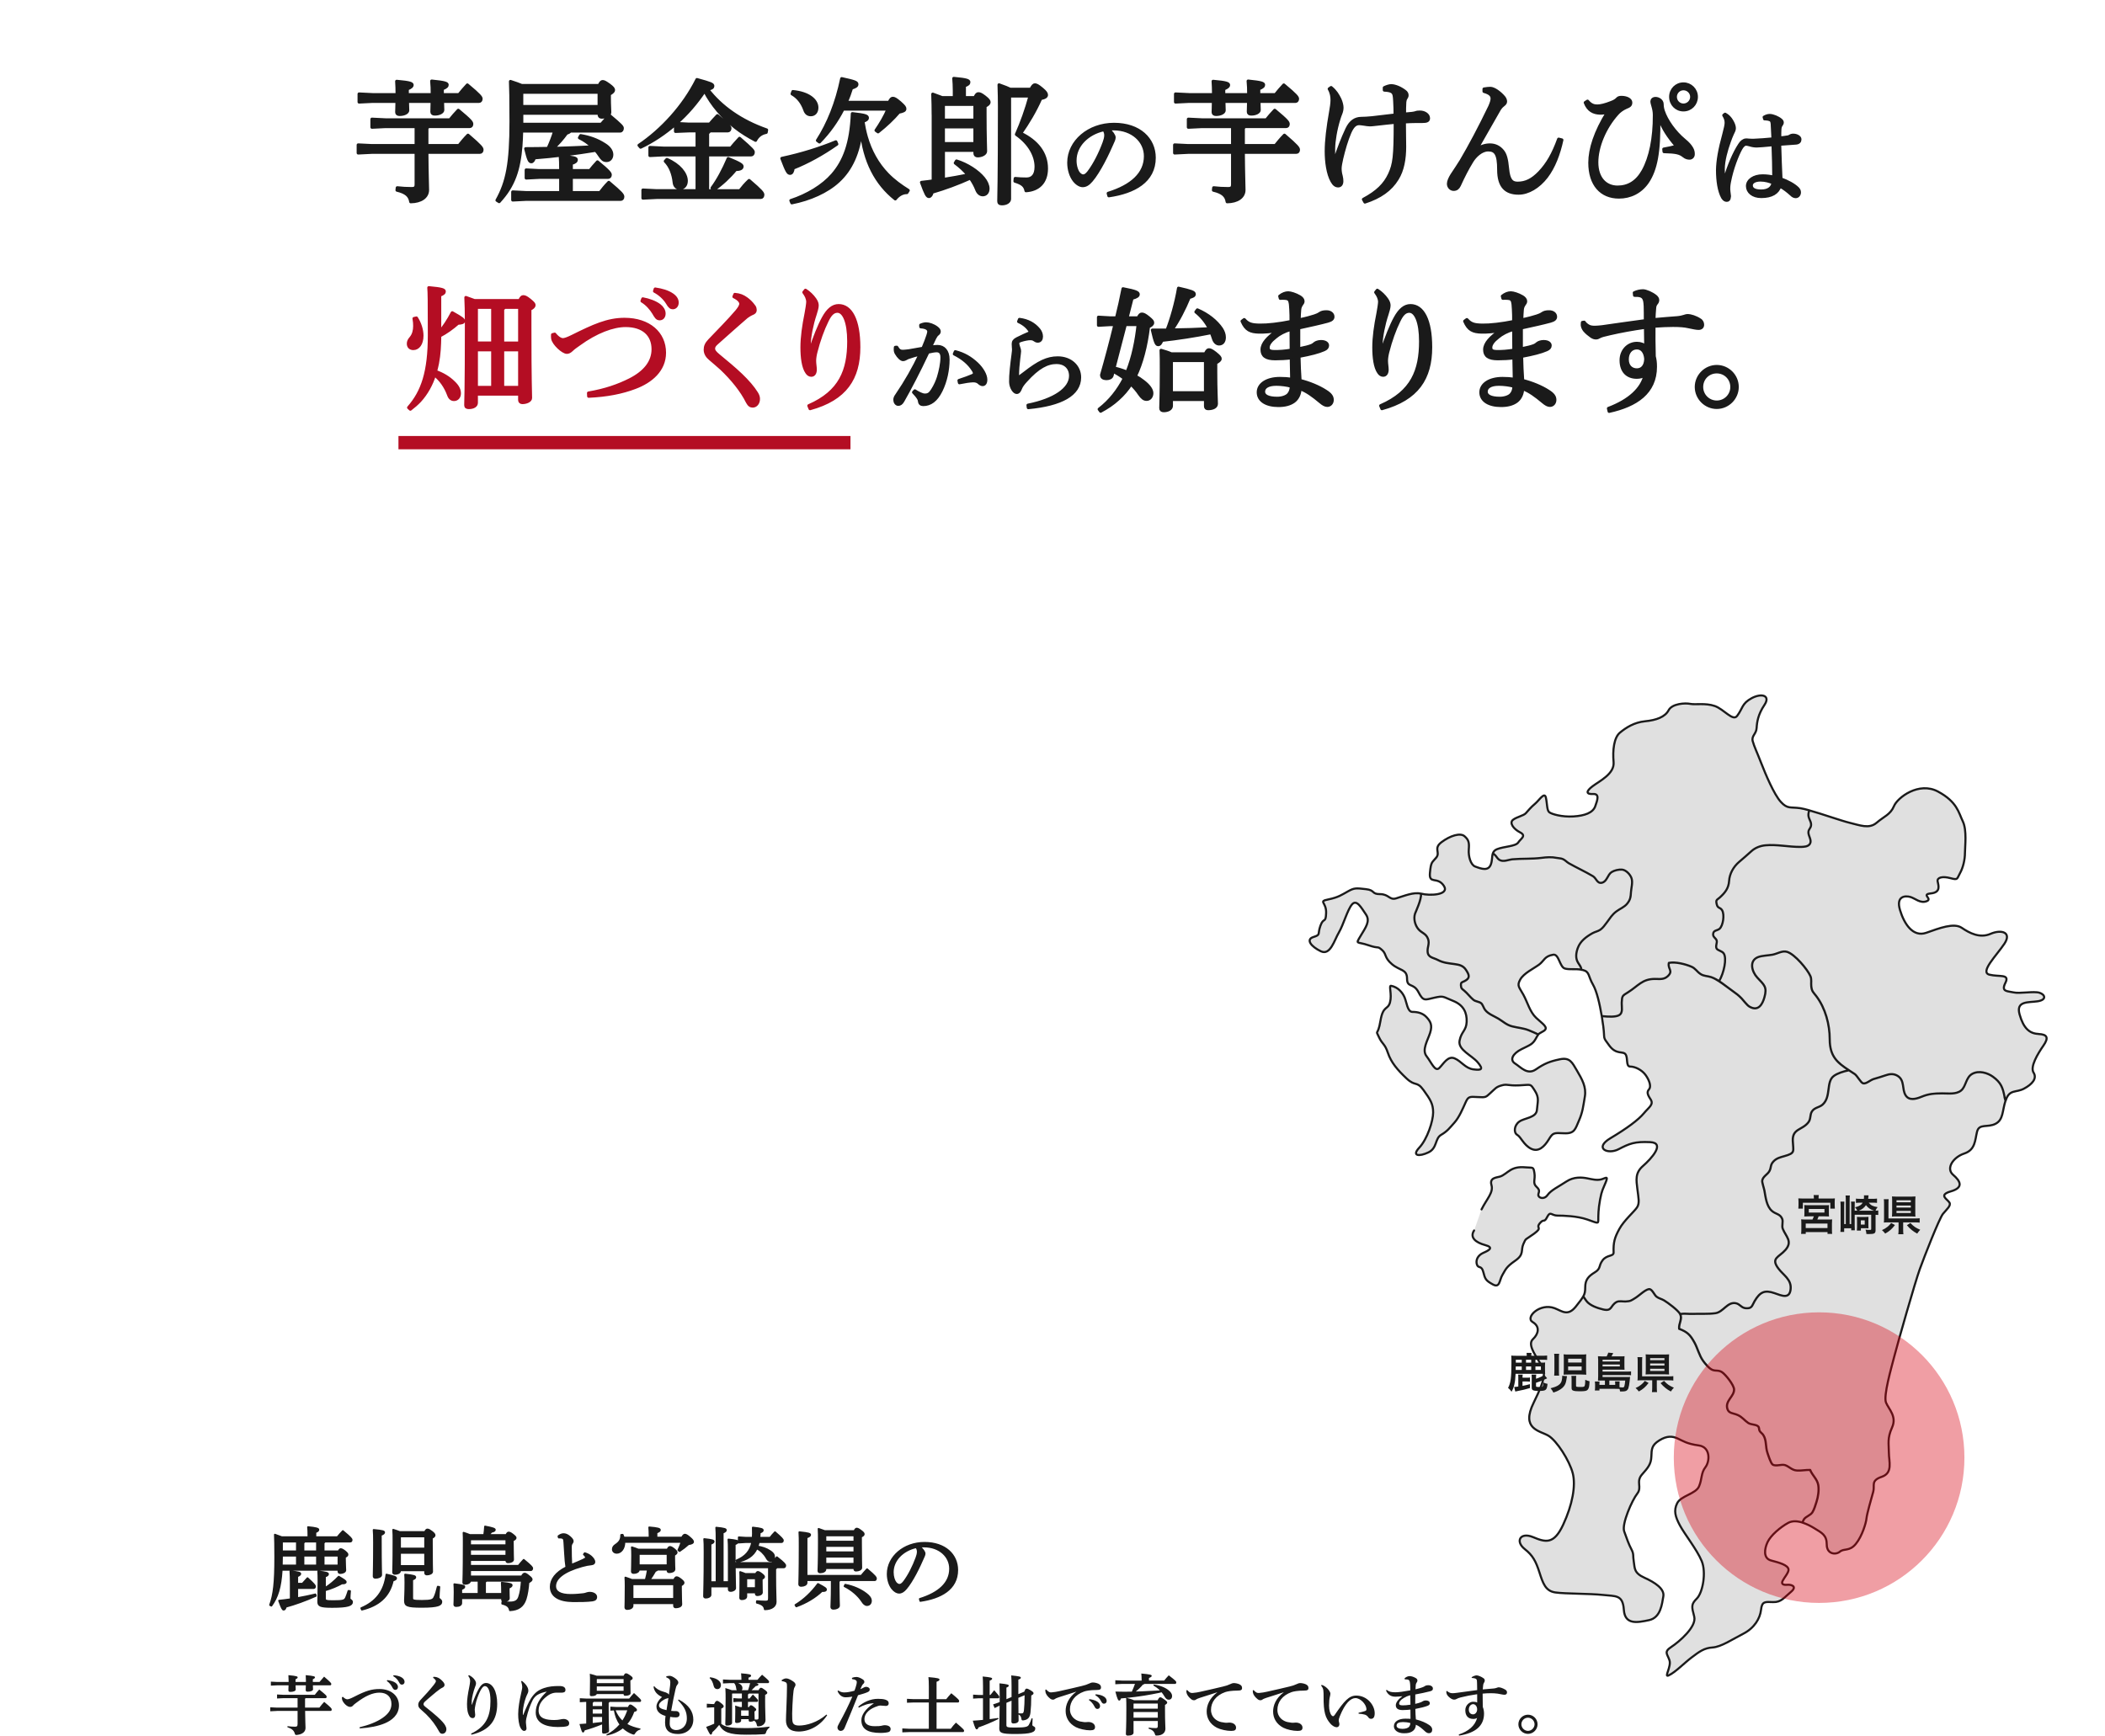
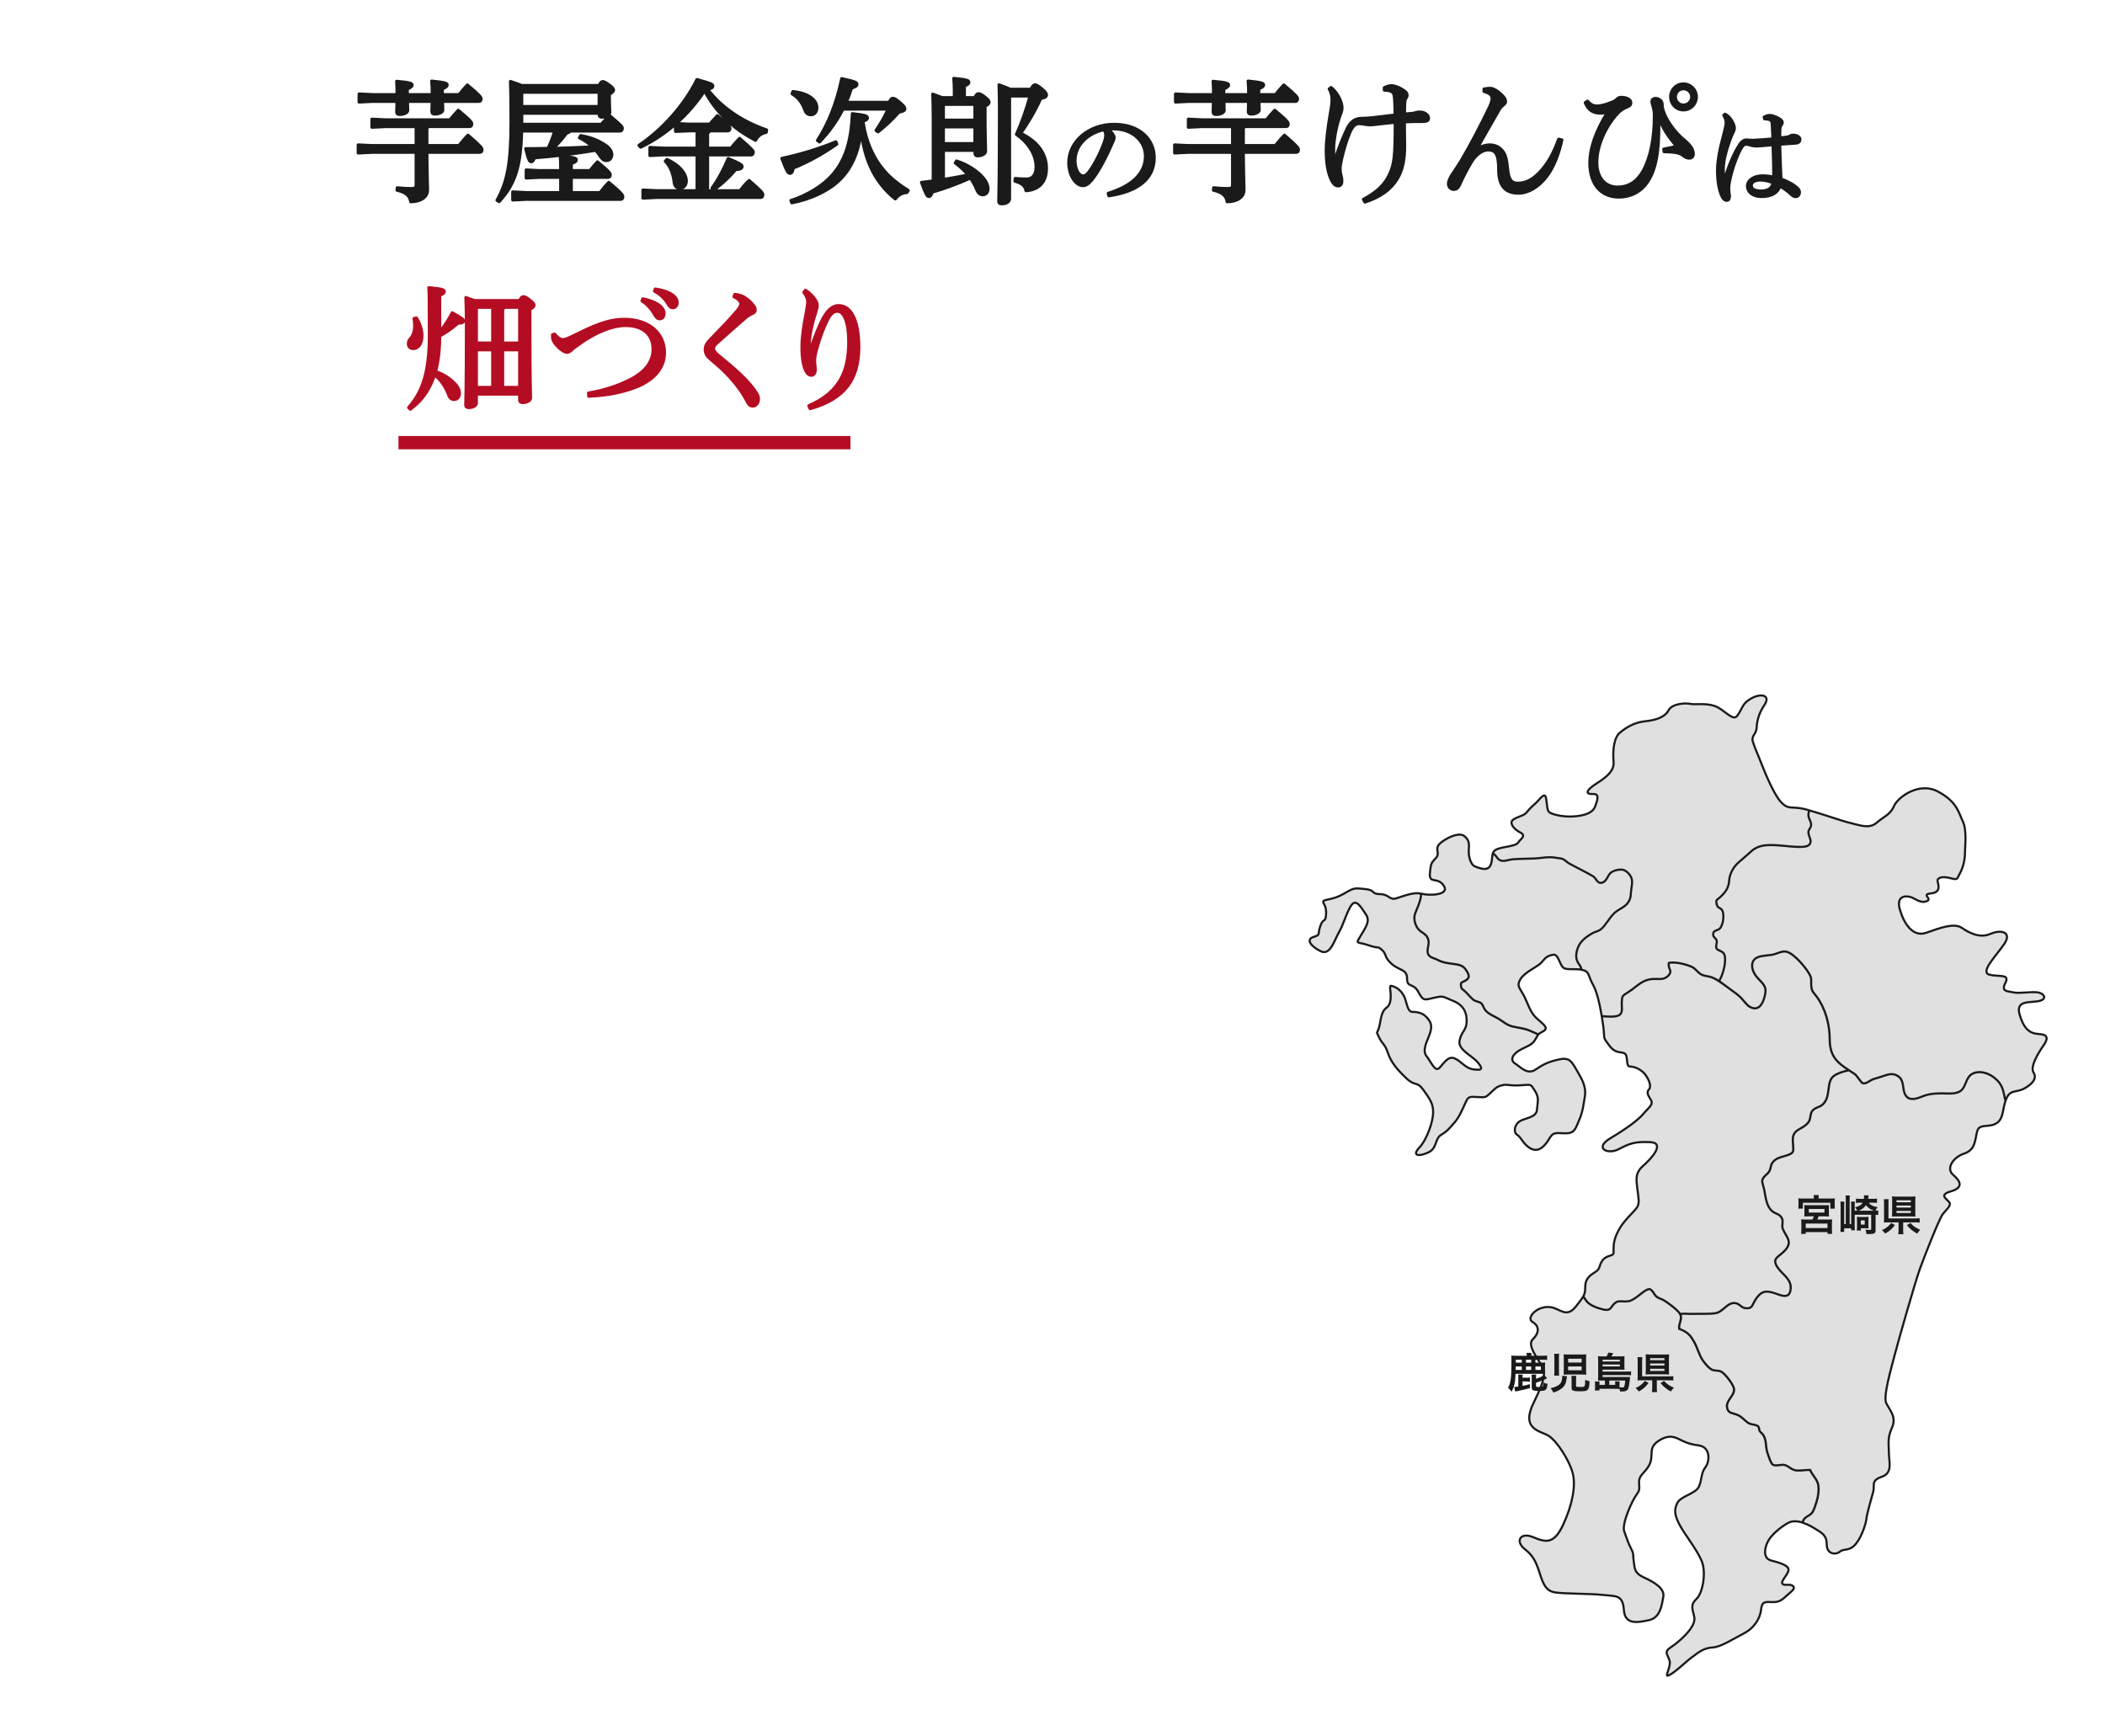
<svg xmlns="http://www.w3.org/2000/svg" viewBox="0 0 1200 989.53">
  <defs>
    <style>.cls-1{fill:#d70012;opacity:.38;}.cls-2,.cls-3,.cls-4{stroke:#1a1a1a;}.cls-2,.cls-3,.cls-4,.cls-5{stroke-linecap:round;stroke-linejoin:round;}.cls-2,.cls-3,.cls-6{fill:#1a1a1a;}.cls-3,.cls-5{stroke-width:1.75px;}.cls-7,.cls-5{fill:#b40d23;}.cls-4{fill:#e0e0e0;stroke-width:1.2px;}.cls-5{stroke:#b40d23;}</style>
  </defs>
  <path class="cls-3" d="M243.36 86.85c.08 12.44.38 18.9.38 21.43 0 4.07-3.76 6.68-9.6 6.76-.54-3.46-2.69-5.38-7.83-6.61l.15-1.38c2.69.31 5.45.46 8.07.46 2.07 0 2.69-.54 2.69-2.46v-18.2h-25.27l-7.76.38v-4.61l7.76.38h25.27v-10.83h-17.44l-7.76.38v-4.61l7.76.38h36.72c1.46-1.84 3.07-3.69 4.76-5.45 7.22 5.99 7.68 6.91 7.68 7.83 0 .84-.38 1.46-1.23 1.46h-23.43c-.23.31-.54.54-.92.77v10.06h18.28c1.54-1.92 3.23-3.99 5.15-5.91 7.37 6.3 7.99 7.37 7.99 8.3 0 .84-.38 1.46-1.23 1.46h-30.19zm8.91-29.04c.08 2.23.15 3.99.15 4.92 0 1.23-2 2.3-4.53 2.3-1.15 0-1.69-.38-1.69-1.31 0-1 .08-3.15.15-5.91h-14.06c.08 2.3.15 4.15.15 5.15 0 1.23-2.07 2.3-4.61 2.3-1.08 0-1.69-.38-1.69-1.31 0-1 .15-3 .15-6.15h-13.83l-7.76.38v-4.61l7.76.38h13.9v-.61c0-2.53-.08-4.53-.23-6.99 7.99.69 8.83 1.31 8.83 2.15 0 .61-.46 1.23-2.77 2.23v3.23h14.21v-.61c0-2.61-.08-4.69-.31-7.14 7.99.77 8.83 1.38 8.83 2.15 0 .69-.38 1.31-2.77 2.3v3.3h9.52c1.61-2 3.07-3.76 4.76-5.53 7.22 5.99 7.83 7.07 7.83 7.91s-.46 1.46-1.15 1.46h-20.89zM325.1 74.71c-.46.61-1.23 1-2.15 1.23-2.38 3.3-4.99 6.22-7.68 8.68 7.53-.23 14.98-.46 22.43-.92-2.23-2.15-4.69-3.84-7.37-5.15l.69-1.23c4.99.84 9.29 2.3 13.6 5.07 2.77 1.69 4.15 3.76 4.15 5.76s-1.23 3.38-3 3.38-2.53-.84-3.84-2.77c-.69-1.08-1.46-2.07-2.3-3.07-11.68 1.92-23.97 3.46-34.95 4.3-.61 1.54-1 2.23-1.84 2.23-1 0-1.61-1.15-3.15-7.45 4.3 0 8.53-.08 12.75-.15 1.46-3.23 2.77-6.53 3.76-9.91h-18.82c-.15 5.91-.46 11.83-1.61 17.74-1 5.45-2.84 10.75-5.84 15.52-1.54 2.53-3.38 4.76-5.38 6.99l-1.23-.77c5.84-10.45 7.99-21.05 7.99-44.94 0-13.44-.15-18.97-.31-22.81 3.07 1 5.15 1.77 6.38 2.3h44.17c.92-1.84 1.38-2.23 2-2.23.84 0 1.61.46 3.69 1.92 2.07 1.54 2.53 2.23 2.53 2.92s-.54 1.23-2.38 2.38v2.23c0 4.22.23 6.3.23 8.07s-2.23 2.77-4.61 2.77c-1 0-1.46-.54-1.46-1.46v-.77h-44.09v6.3h45.32c1.46-1.69 2.92-3.3 4.61-5.07 6.91 5.76 7.37 6.53 7.37 7.3 0 .84-.38 1.61-1.23 1.61h-28.42zm.61 35.1h16.36c1.38-1.77 2.84-3.69 4.99-5.84 7.22 6.07 7.99 7.14 7.99 8.22 0 1-.54 1.46-1.23 1.46h-53.85l-7.68.38v-4.61l7.68.38h19.66v-8.68h-12.29l-7.37.38v-4.61l7.37.38h12.29v-.61c0-3.69-.08-5.22-.23-7.68 8.07.77 9.14 1.23 9.14 2.07s-.61 1.54-2.84 2.15v4.07h10.6c1.38-1.69 2.61-3.23 4.3-4.99 6.68 5.45 7.3 6.61 7.3 7.37 0 .84-.46 1.46-1.23 1.46h-20.97v8.68zm-28.27-57v7.91h44.09v-8.14h-43.86l-.23.23zM404.53 74.64c-.23.54-.61.92-1.15 1.15v8.68h13.29c1.31-1.61 2.84-3.38 4.92-5.61 7.37 6.38 7.83 7.14 7.83 7.91 0 1-.54 1.54-1.23 1.54h-24.81v20.43h18.44c1.54-2 3.15-3.92 5.22-5.84 7.22 6.15 7.83 7.22 7.83 8.14s-.46 1.54-1.15 1.54h-59.38l-7.83.38v-4.61l7.83.38h23.04v-20.43h-19.2l-7.68.38v-4.61l7.68.38h19.2v-9.83h-4.61l-7.68.31v-4.15c-6.14 5.3-12.9 9.83-19.89 13.14l-.92-1.08c12.75-8.6 25.35-22.12 33.03-37.48 8.14 2.23 9.06 2.69 9.06 3.69 0 .69-.46 1.38-3.07 1.77 7.68 10.06 19.05 18.13 33.72 23.27l-.23 1.38c-2.92.54-4.92 2.23-6.07 4.53-4.07-2.15-7.99-4.53-11.6-7.37-7.14-5.68-13.29-12.75-17.44-20.82-4.61 6.84-9.99 13.21-16.21 18.59l7.3.38h11.83c1.15-1.38 2.61-3 4.38-4.84 6.84 5.84 7.14 6.53 7.14 7.14 0 .92-.46 1.54-1.23 1.54h-10.37zm-24.35 16.28c7.14 3.07 11.06 8.07 11.06 12.21 0 2.77-1.69 4.15-3.61 4.15-1.77 0-3.07-1.08-3.3-3.23-.54-4.99-2.23-9.29-5.07-12.14l.92-1zm25.73 16.28c3.3-4.46 6.53-10.45 9.22-16.82 7.3 3 7.91 3.76 7.91 4.53 0 1.08-1 1.69-3.69 1.77-3.38 4.15-7.91 8.37-12.29 11.37l-1.15-.84zM477.05 82.16c-8.22 5.76-16.59 10.37-24.89 13.67-.23 2-.84 3-1.77 3-1.15 0-1.84-1-4.69-8.53 11.45-2.46 21.66-5.68 30.8-9.45l.54 1.31zm-26.19 32.18c9.37-3.07 18.2-8.37 23.74-14.75 6.61-7.6 10.6-17.74 11.29-34.8 7.68.84 8.6 1.38 8.6 2.46 0 .69-.54 1.23-2.54 1.92.46 3 1.08 5.99 1.92 8.91 2.3 7.99 6.3 15.36 12.14 21.35 3.53 3.61 7.45 6.45 11.75 9.14l-.77 1.23c-2.92 0-5.15 1.77-6.61 3.61-10.91-8.68-17.67-21.28-19.43-39.1-1.38 12.75-5.76 22.35-12.98 28.96-6.53 6.07-16.36 10.37-26.58 12.37l-.54-1.31zm1.15-62.14c8.83.84 13.67 4.84 13.67 9.14 0 2.61-1.46 4.07-3.46 4.07-1.69 0-2.84-.92-3.46-2.84-1.54-4.3-4.07-7.3-7.22-9.06l.46-1.31zm54.84 6.15c1.08-2.07 1.46-2.3 2.15-2.3.77 0 1.54.31 4.07 2.46 2.3 2.07 2.77 2.69 2.77 3.53 0 .92-.77 1.38-3.46 1.92-3.3 3.84-7.07 7.45-11.83 11.21l-1.15-.84c2.61-3.84 4.99-7.83 6.84-12.14h-25.66c-3.53 6.91-7.99 13.21-13.44 18.74l-1.15-.84c6.22-9.68 10.91-21.28 13.83-35.26 7.76 1.69 8.68 2.15 8.68 3.23 0 .92-.84 1.46-3.07 2.15-.84 2.77-1.84 5.45-3.07 8.14h24.5zM531.97 65.42c0-3.69-.08-7.83-.23-11.75 1.77.61 3.61 1.31 5.38 2h6.91v-3.84c0-2.84-.15-5.15-.31-7.14 7.83.69 8.6 1.31 8.6 2.15 0 .77-.46 1.38-2.54 2.07v6.76h5.92c.92-1.84 1.38-2.23 2-2.23.84 0 1.46.15 3.69 1.84 2.15 1.69 2.46 2.38 2.46 3 0 .69-.54 1.38-2.3 2.23v5.15c0 12.44.31 18.44.31 20.59 0 1.54-2.38 2.61-4.53 2.61-1 0-1.54-.54-1.54-1.46v-1.69h-17.97v16.59c4.69-.77 9.37-1.54 14.06-2.53-2.15-2.61-4.61-4.84-7.3-6.84l.69-1.15c6.07 1.84 12.21 5.84 15.44 9.83 1.54 1.84 2.54 4.07 2.54 5.91 0 2.3-1.31 3.53-3 3.53-1.38 0-2.69-.92-3.46-2.92-.92-2.38-2.15-4.53-3.61-6.61-7.14 3.23-14.44 5.91-21.81 8.07-.31 1.61-1.08 2.46-1.84 2.46-1 0-1.77-1.31-4.22-8.07 2.23-.23 4.46-.54 6.68-.84v-37.71zm6.14-5.91l-.31.38v8.6h17.97v-8.99h-17.67zm-.31 12.83v9.52h17.97v-9.52h-17.97zm37.95-17.59l-.23.23v58.45c0 1.54-1.77 2.77-4.38 2.77-1.38 0-1.77-.54-1.77-1.54 0-2.38.38-10.75.38-53.85 0-3.76-.08-7.99-.23-12.44 3.23 1.15 5.22 1.92 6.38 2.53h11.75c1.15-2.07 1.69-2.53 2.3-2.53.77 0 1.69.38 4.07 2.38 2 1.69 2.54 2.53 2.54 3.38s-.69 1.54-3.3 2.07c-3.15 7.14-7.22 13.9-11.37 19.82 9.45 4.53 14.67 11.37 14.67 20.05 0 7.83-4.46 12.21-11.68 12.67-.54-2.77-2.07-4.15-6.3-5.45l.15-1.54c2.3.23 4.22.31 6.45.31 3.15 0 5.45-2 5.45-6.99 0-6.22-3.69-13.21-11.21-18.44 3-6.76 5.68-14.21 7.76-21.89h-11.45zM631.77 110.21c13.4-4.18 21.2-11.19 21.2-21.2 0-8.54-7.31-15.49-18.07-15.55-1.11-.06-2.09 0-3.2.12 2.21 1.84 3.44 3.81 3.44 4.79s-.61 2.21-1.29 3.69c-.86 1.97-2.77 6.27-5.04 10.51-2.03 3.81-4.55 7.93-6.64 10.33-1.78 2.09-3.26 2.95-4.98 2.95-1.41 0-3.26-.98-4.86-3.01-1.84-2.4-3.07-6.02-3.07-10.14 0-11.92 11.31-21.82 25.81-21.82s22.93 8.42 22.93 19.05c0 13.4-11.49 19.61-25.88 21.7l-.37-1.41zm-18.93-18.75c0 3.2.92 5.9 2.03 7.31.74.92 1.78 1.54 2.58 1.54.92 0 1.91-.49 3.2-2.15 3.38-4.43 6.58-10.88 8.73-16.72.49-1.35.98-2.89.98-4.3 0-1.04-.25-2.09-1.04-3.2-9.4 2.03-16.47 9.04-16.47 17.52zM708.79 86.85c.08 12.44.38 18.9.38 21.43 0 4.07-3.76 6.68-9.6 6.76-.54-3.46-2.69-5.38-7.83-6.61l.15-1.38c2.69.31 5.45.46 8.07.46 2.07 0 2.69-.54 2.69-2.46v-18.2h-25.27l-7.76.38v-4.61l7.76.38h25.27v-10.83h-17.44l-7.76.38v-4.61l7.76.38h36.72c1.46-1.84 3.07-3.69 4.76-5.45 7.22 5.99 7.68 6.91 7.68 7.83 0 .84-.38 1.46-1.23 1.46h-23.43c-.23.31-.54.54-.92.77v10.06h18.28c1.54-1.92 3.23-3.99 5.15-5.91 7.37 6.3 7.99 7.37 7.99 8.3 0 .84-.38 1.46-1.23 1.46h-30.19zm8.91-29.04c.08 2.23.15 3.99.15 4.92 0 1.23-2 2.3-4.53 2.3-1.15 0-1.69-.38-1.69-1.31 0-1 .08-3.15.15-5.91h-14.06c.08 2.3.15 4.15.15 5.15 0 1.23-2.07 2.3-4.61 2.3-1.08 0-1.69-.38-1.69-1.31 0-1 .15-3 .15-6.15h-13.83l-7.76.38v-4.61l7.76.38h13.9v-.61c0-2.53-.08-4.53-.23-6.99 7.99.69 8.83 1.31 8.83 2.15 0 .61-.46 1.23-2.77 2.23v3.23h14.21v-.61c0-2.61-.08-4.69-.31-7.14 7.99.77 8.83 1.38 8.83 2.15 0 .69-.38 1.31-2.77 2.3v3.3h9.52c1.61-2 3.07-3.76 4.76-5.53 7.22 5.99 7.83 7.07 7.83 7.91s-.46 1.46-1.15 1.46h-20.89zM777.24 113.66c7.91-4.22 12.21-8.53 14.9-14.29 2.69-5.84 3.23-10.14 3.23-29.65-3.15.31-6.3.61-9.52 1-1.77.15-3.46.46-4.92.46-1 0-2.3-.23-3.3-.38-1.15-.15-2-.31-2.77-.31-2 0-3.61 1.15-5.3 4.92-1.92 4.38-3.53 10.06-4.69 14.98-.46 2.07-.92 4.3-.92 5.61 0 1.54.23 3 .61 4.3.31 1.15.38 2.23.38 3 0 1.69-.77 2.69-2.07 2.69-1.38 0-2.46-.77-3.53-2.69-2.38-4.15-3.3-11.06-3.3-17.05s.92-13.6 2.54-22.74c.38-2 .77-4.69.77-6.45 0-2-.31-4.15-1.61-6.38l1.08-.77c2.54 2.07 3.76 4.15 4.99 6.61.77 1.69 1.23 3.61 1.23 4.76 0 1.23-.23 2.3-.69 3.46-.31.77-.84 2.15-1.08 3.07-1.92 6.07-2.92 12.75-3 16.59-.08 2.15 0 4.76.15 6.99l.46-.08c2.3-6.76 4.38-12.29 6.99-17.82 2.15-4.53 4.99-5.91 7.99-5.99 2 0 3.69-.15 6.38-.38 4.3-.46 8.37-1 13.06-1.54 0-3-.08-5.22-.23-7.99-.15-2.77-.31-3.99-1-4.76-.92-1-2.3-1.31-4.92-1.46v-1.38c1.23-.61 2.84-1.15 3.99-1.15 1 0 3.99.46 7.53 3.07 1.15.77 1.46 1.61 1.46 2.38 0 .69-.23 1.08-.61 1.69-.38.54-.61 1.31-.69 2.23-.15 2.15-.15 4.61-.15 6.84 1.38-.08 2.92-.23 4.22-.38 1.08-.15 1.54-.23 2.23-.46.54-.23 1.31-.31 2.38-.31 2.46 0 4.84 1.46 4.84 3.46 0 1.38-.69 1.92-3.76 1.92-1.61 0-5.07-.08-9.99.23 0 5.45.15 9.22.15 14.21 0 6.76-1.08 13.29-4.22 18.28-3.76 6.15-9.68 10.37-18.43 13.21l-.84-1.54zM841.92 85.01c2.46-1.61 4.84-2.38 7.45-2.38 3 0 5.38 1.23 7.22 3.46 1.46 1.77 2.3 4.3 2.84 10.06.61 6.38 2.3 8.3 5.68 8.3 4.61 0 8.37-1.84 12.52-6.15 4.61-4.84 7.83-10.52 10.91-18.97l1.84.46c-1.77 8.14-4.61 15.52-8.76 20.97-4.53 5.91-10.52 9.37-15.9 9.37-7.22 0-11.37-3.69-11.37-13.37 0-8.99-1.77-11.29-5.99-11.29-3.76 0-7.37 3.38-9.29 6.53-2.54 4.15-4.69 8.3-7.14 13.67-.69 1.46-1.61 2.23-3.07 2.3-1.61.08-3.15-1.23-3.15-3.23 0-1.38.92-3.3 1.92-4.92 2-3 3.92-5.91 5.3-8.14 4.92-8.3 10.75-19.28 16.36-30.96.84-1.92 1.31-3.38 1.31-4.53 0-1.69-1-3.07-4.61-4.07v-1.38c1.38-.23 2.54-.38 3.61-.38 2 0 5.38 2.3 7.76 5.15.69.92.92 1.69.92 2.46s-.61 1.38-1.61 2.15c-.92.77-1.61 1.54-2.76 3.69-4.3 7.53-8.22 14.44-12.06 21.12l.08.08zM945.63 67.65c.31 19.13-1.69 29.11-6.45 36.18-3.99 5.76-9.83 8.53-16.28 8.53-10.06 0-16.59-7.07-16.59-19.59 0-7.76 3.07-17.51 10.14-28.88-1.23.46-3.23.69-4.53.61-3.46-.15-6.53-1.54-8.22-5.99l1.31-.84c1.92 2.3 3.69 2.77 5.53 2.77s4.46-.61 7.99-2c1.84-.69 2.76-1.31 3.53-2.15.46-.54 1.23-.77 2.23-.77 3.15 0 5.38 1.31 5.38 2.92s-.84 2.07-2.77 2.84c-2.07.92-3.76 2.23-4.92 3.53-7.3 8.14-11.68 18.97-11.68 27.73 0 9.22 5.07 14.13 11.83 14.13 5.99 0 10.91-2.77 14.59-9.29 4.15-7.53 6.45-18.44 6.38-31.88 0-1.84-.38-3.53-.85-5.15-.23-.92-.54-1.77-.54-2.53 0-.92.77-1.69 2.07-1.69 1.69 0 3.69 1.23 3.76 3.15 0 1.31.23 2.77.69 4.07 1.77 5.38 6.53 12.06 11.91 16.51 2.23 1.84 3.3 3.07 4.22 4.61.77 1.31.92 2.3.92 3.46 0 1.38-1 2.23-2.07 2.23-.92 0-2.07-.15-3.38-1.23-2.15-1.69-4.07-2.3-11.21-2.46l-.15-1.46c2.53-.46 5.22-1 7.3-1.61-4.92-5.76-7.45-9.68-9.91-15.75h-.23zm21.43-12.44c0 4.15-3.23 7.45-7.37 7.45s-7.3-3.3-7.3-7.45 3.23-7.37 7.3-7.37 7.37 3.3 7.37 7.37zm-11.98 0c0 2.61 2.07 4.69 4.61 4.69s4.69-2.07 4.69-4.69c0-2.46-2.07-4.61-4.69-4.61s-4.61 2.15-4.61 4.61zM1005.68 66.81c1.17-.68 2.15-.98 3.2-.98 1.78 0 4.67 1.17 6.33 2.58.55.49.8.92.8 1.41 0 .55-.25.98-.55 1.41-.43.55-.74 1.29-.8 2.64-.06 1.23-.12 2.52-.06 4.79 1.78-.18 3.32-.37 4.73-.61.37-.06.8-.31 1.04-.43.55-.37 1.11-.55 1.91-.55 1.91 0 3.81 1.04 3.81 2.34 0 1.17-.61 1.97-2.15 2.15-2.15.12-5.29.37-9.4.68.18 7.31.49 13.83.74 19.79 3.69 1.35 7.38 3.26 9.53 5.41.74.8.98 1.41.98 2.27 0 1.23-.8 2.34-2.03 2.4-.98 0-1.72-.37-2.7-1.35-1.91-1.72-4-3.38-6.39-4.67-1.23 3.81-4.67 5.96-10.63 5.96-4.86 0-7.87-2.64-7.87-5.96s3.63-5.84 8.61-5.84c2.4 0 4.49.31 6.39.74 0-5.16-.18-11.62-.43-18.5-4.61.43-7.87.74-9.28.74s-2.77-.25-3.87-.61c-.8-.25-1.78-.43-2.27-.43-1.04 0-2.09 1.11-2.95 2.64-1.91 3.5-4.98 10.94-6.51 19.05-.43 2.34-.37 3.38-.37 4.06 0 .74.18 1.72.31 2.95.06.37.12.68.12.98 0 .25-.06.43-.12.68-.06 1.04-.49 1.66-1.41 1.66s-1.6-.43-2.4-1.66c-2.03-3.63-2.89-9.53-2.89-15.55.06-5.29 1.23-11.92 3.63-20.59.8-2.89 1.29-5.35 1.29-6.33 0-1.35-.25-2.58-1.35-4.36l.74-.61c.43.25.92.55 1.48.98 1.11.92 2.03 2.09 2.95 3.93.55 1.11.86 2.27.86 3.13 0 .98-.49 1.84-1.23 3.38-.55 1.23-1.04 2.46-1.6 4.06-1.84 5.1-3.44 10.88-3.5 15.8 0 2.09.12 4.18.31 5.53 0 .12.12.25.25.25s.25-.12.31-.31c2.33-7.38 5.22-14.51 8.48-19.42.98-1.66 2.4-2.58 3.5-2.64.49-.06.8 0 1.35.06.86.06 1.72.12 2.95.12 3.56-.12 7.13-.43 11.19-.8-.12-2.7-.25-5.35-.43-8.54-.12-1.48-.49-2.03-1.17-2.34-.68-.31-1.35-.43-2.15-.49-.31-.06-.61-.06-1.04-.06l-.18-.92zm-2.09 35.83c-3.07 0-5.22 1.17-5.22 3.07s1.66 3.2 5.59 3.2c4.3 0 6.39-1.97 6.82-4.67-1.78-.8-4.42-1.6-7.19-1.6z" />
  <path class="cls-5" d="M237.4 181.3c2 3.07 3.15 6.84 3.15 10.06 0 4.69-2.15 7.37-4.92 7.37-1.54 0-2.84-.84-2.84-2.77 0-1.15.38-2.07 1.54-3.38 1.46-1.77 2.07-4.15 2.07-6.68 0-1.31-.08-2.77-.38-4.3l1.38-.31zm13.29 10.37c-.08 5.22-.31 10.37-1.31 15.52-.31 1.54-.69 3.07-1.08 4.61 3.99 1.38 7.6 3.53 10.29 6.22 2.54 2.38 3.3 4.38 3.3 6.3 0 2.07-1.31 3.46-3.07 3.46-1.38 0-2.46-.84-3.07-2.61-1.69-4.61-4.53-8.76-8.07-11.45-1.69 5.45-4.53 10.6-8.37 14.82-1.69 1.77-3.46 3.3-5.38 4.76l-1-.92c7.99-9.06 11.83-20.36 11.83-41.25s-.08-24.12-.31-27.11c7.91.69 8.83 1.31 8.83 2.15 0 .69-.38 1.31-2.61 2.15v20.82c2.3-2.61 4.84-6.38 7.14-10.83 5.91 3.3 6.45 3.92 6.45 4.76 0 .77-.92 1.08-3.23 1.23-3.15 2.77-6.76 5.38-10.37 7.22v.15zm45.55-20.28c.84-1.84 1.38-2.23 2-2.23.84 0 1.54.15 3.76 1.92 2.15 1.77 2.46 2.3 2.46 2.92 0 .69-.61 1.46-2.38 2.3v10.6c0 31.49.38 37.02.38 40.02 0 1.61-2.46 2.61-4.69 2.61-.92 0-1.54-.54-1.54-1.46v-3.38h-24.66v4.99c0 1.61-1.69 2.69-4.3 2.69-1.23 0-1.77-.38-1.77-1.38 0-1.69.38-6.53.38-46.63 0-7.3-.15-10.75-.31-14.75 1.61.54 3.3 1.15 4.92 1.77h25.73zm-24.66 4.3v19.89h9.29v-20.36h-8.91l-.38.46zm0 45.17h9.29v-21.43h-9.29v21.43zm24.66-45.63h-8.6c-.31.38-.62.69-1.08.92v19.43h9.68v-20.36zm0 24.2h-9.68v21.43h9.68v-21.43zM316.21 190.51c2 2.46 3.69 3.15 4.69 3.15.92 0 2.61-.54 5.38-1.92 12.06-5.99 20.05-9.68 29.73-9.68 13.98 0 22.81 7.91 22.81 19.05 0 9.99-7.76 16.44-16.82 19.82-7.45 2.84-16.13 4.53-26.42 4.99l-.08-1.84c9.45-1.61 16.98-4.22 23.66-7.6 8.45-4.3 13.14-10.14 13.14-17.36 0-8.22-5.53-13.52-15.67-13.52-7.07 0-16.67 3.46-26.65 10.75-1.77 1.23-3.07 2.15-4.07 3.15-1.08 1-1.84 1.38-2.76 1.38-2.3 0-7.6-4.92-8.07-7.83-.08-.61-.15-1.46-.08-2.23l1.23-.31zm50.24-20.12c3.46.61 7.3 2 9.6 3.84 1.46 1.15 2.53 2.77 2.53 4.53 0 1.92-1.08 3-2.53 3-1.54 0-2.15-1.15-3.46-3.38-1.31-2.15-3.69-5.07-6.61-6.76l.46-1.23zm7.07-5.61c3.76.54 7.22 1.54 9.75 3.3 2 1.38 2.77 2.92 2.77 4.46 0 1.84-1.15 2.92-2.54 2.92-.92 0-1.77-.46-3.07-2.77-1.54-2.53-4.3-5.15-7.3-6.68l.38-1.23zM418.92 167.85c2.84.23 4.61 1 6.53 2.38 1.38 1 2.84 2.23 4.53 4.61.38.61.54 1.31.54 1.92 0 1-.46 1.54-1.84 2.07-1.08.46-2.38 1.31-3.07 1.84-3.15 2.69-5.61 4.92-8.68 7.6-3.3 3-5.92 5.3-8.37 7.45-1.15 1-1.77 1.92-1.77 3 0 1.23.84 2.3 2.69 3.84 4.53 3.76 9.06 7.45 12.9 11.14 3.92 3.76 6.91 7.22 8.91 10.45.77 1.23 1.08 2.23 1.08 3.3 0 2.38-1.46 4.07-3.23 4.07-1.23 0-2.07-.46-3.07-2.3-3.23-6.53-8.68-13.21-14.83-19.05-2.23-2-4.3-3.76-6.38-5.53-1.77-1.46-2.84-3.15-2.84-5.3 0-1.84.62-3.38 2.46-5.3 5.61-5.84 11.21-11.52 15.52-16.59 1.38-1.69 2.3-3.07 2.3-4.3 0-1-.92-2.53-3.92-3.99l.54-1.31zM459.17 165.47c2.07 1.31 3.99 3.15 5.38 5.15 1.08 1.54 1.31 2.61 1.31 3.61 0 1.23-.69 3.46-1.15 4.92-2 5.99-3.3 12.98-3.38 16.98v3.99h.38c2.61-7.91 5.3-14.59 7.68-18.9 2.54-4.61 5.3-6.99 8.68-6.99 6.99 0 11.52 8.14 11.52 23.74 0 17.67-7.53 29.5-27.81 35.03l-.69-1.69c17.97-7.83 22.74-20.12 22.74-36.72 0-11.06-2.77-17.13-6.45-17.13-2.69 0-4.38 2.3-5.92 5.53-2.38 4.76-4.69 11.21-6.3 17.59-.46 1.69-.77 3.76-.77 5.07 0 1.84.38 3.61.38 5.07 0 1.92-.77 3.23-2.3 3.23-1.08 0-1.92-.69-2.53-1.61-2.07-2.92-2.77-8.53-2.77-14.29s.92-12.29 2.38-19.51c.38-1.92.92-5.45.92-6.45 0-.92-.31-2.07-.69-2.92-.31-.69-.92-1.69-1.54-2.53l.92-1.15z" />
-   <path class="cls-3" d="M521.55 222.84c1.72 1.11 4 2.34 5.53 2.4 2.21.06 3.13-.8 4.43-2.77 1.78-2.77 2.83-5.41 3.44-7.31 1.11-3.69 2.03-7.93 2.03-11.43 0-2.95-1.47-3.75-3.07-3.75-.98 0-3.01.31-4.92.8-5.41 11.49-10.51 21.2-14.32 27.84-.8 1.41-1.66 1.91-2.58 1.91-1.23 0-1.97-1.35-1.97-2.58 0-.86.31-1.66 1.04-2.64 5.29-7.74 9.71-15.55 13.46-23.48-2.64.68-4.86 1.29-7.07 2.09-.68.31-1.17.61-1.54.8-.31.18-.8.31-1.23.31-.98 0-2.58-1.41-3.87-3.63-.43-.74-.55-1.41-.55-2.34 0-.31 0-.55.06-1.04l.8-.06c1.04 1.84 1.97 2.34 3.38 2.34.8 0 1.97-.12 3.5-.31 2.71-.43 5.47-.92 8.05-1.41 1.29-3.01 2.09-5.16 2.77-7.19.31-.92.55-1.91.55-2.34 0-.61-.31-1.35-1.11-1.84s-2.09-.8-3.44-.86l-.06-.98c1.23-.55 2.4-.74 3.13-.74 1.6 0 4.12.8 6.02 2.27 1.04.8 1.41 1.41 1.41 2.09 0 .55-.25 1.04-.92 1.54-.68.49-1.17 1.35-1.66 2.27-.86 1.72-1.47 3.07-2.4 5.1 1.35-.18 2.7-.37 4-.37 3.56 0 6.02 2.64 6.02 7.44 0 5.78-1.29 12.29-4 17.76-2.71 5.47-6.08 7.93-10.2 7.93-1.29 0-2.03-.68-2.15-2.09-.06-.74-.43-1.35-.8-1.91-.43-.68-1.17-1.6-2.52-3.01l.74-.8zm25.14-5.9c3.44-1.11 5.78-2.03 7.68-2.83.68-.31 1.11-.74 1.11-1.17 0-.49-.06-.98-.68-1.91-2.4-3.81-5.96-6.82-10.76-9.22l.55-1.29c5.04 1.29 8.79 3.56 12.29 6.82 3.07 2.89 5.1 6.51 5.1 9.1 0 2.03-.8 2.83-1.84 2.83-.68 0-1.41-.43-2.27-1.23-.8-.68-2.03-.98-3.26-.92-1.78.06-4.36.43-7.68 1.11l-.25-1.29zM581.17 182.09c4.86.61 8.42 2.64 11.06 5.84.8.98 1.48 2.4 1.48 3.93s-.68 2.64-2.09 2.64c-.68 0-1.23-.25-1.72-.61-.74-.55-1.41-.8-2.58-.8-1.29 0-3.5.43-5.35 1.04-1.17.37-1.78.8-1.78 1.6 0 .61.25 1.48.61 2.52.31.8.43 1.35.43 1.97 0 .74-.25 2.15-.49 4.36-.37 2.83-.68 6.76-.68 9.34 0 .74.18 1.11.43 1.11.31 0 .68-.18 1.04-.43.68-.49 1.6-1.17 2.64-1.97 7.87-6.15 12.85-8.6 18.81-8.6 7.38 0 12.48 4.86 12.48 11.12 0 9.77-10.45 15.49-29.26 17.27l-.18-1.41c15-3.01 24.28-9.28 24.28-16.72 0-4.79-3.38-7.62-7.93-7.62-5.35 0-10.51 2.58-17.64 10.51-1.29 1.41-2.46 2.89-2.95 4.24-.55 1.41-1.17 2.34-2.21 2.34-1.41 0-3.38-2.77-3.44-6.08-.12-3.56.68-10.45 1.35-15.37.25-1.91.31-2.58.31-3.13s-.18-1.6-.18-3.13c0-1.23.55-2.09 2.21-2.95 2.34-1.23 5.22-2.46 7.74-3.56-1.23-2.58-3.69-4.79-6.88-6.21l.49-1.23zM648.81 181.22c.92-1.84 1.46-2.15 2.15-2.15.84 0 1.77.38 3.76 2 2.15 1.77 2.38 2.23 2.38 2.92 0 .92-.69 1.54-2.38 2.3-1.31 11.14-3.92 20.89-7.45 28.19 1.61.84 3.15 1.84 4.38 2.84 3.38 2.53 4.99 4.92 4.99 6.84 0 2.07-1.31 3.53-3 3.53-1.46 0-2.54-.84-4.07-3-1.31-2-3-3.92-4.84-5.68-2 3.15-4.46 5.99-7.3 8.53-3 2.77-6.38 4.99-9.99 6.91l-.84-1.15c6.14-4.69 10.83-10.75 14.36-17.59-2.07-1.54-4.15-2.84-6.38-4.07l-.61 2.46c-.31 1.15-1.61 1.77-3.15 1.77-2.15-.08-2.84-.77-2.84-2.15 2.53-8.76 5.22-18.82 7.6-28.65h-2.69l-6.68.38v-4.61l6.68.38h3.61c1.38-5.53 2.61-11.06 3.69-16.59 7.76 1.46 8.68 2.23 8.68 3.15 0 .84-.61 1.46-3.53 2.3l-2.84 11.14h6.3zm-13.75 28.57c2.54.61 5.07 1.38 7.45 2.38 3.46-8.6 5.3-17.9 6.3-27.11h-7.3l-6.45 24.73zm47.55-33.11c5.99 2.53 10.91 6.53 13.75 10.75 1 1.61 1.61 3.15 1.61 4.92 0 2.46-1.23 3.76-3 3.76-1.38 0-2.61-1.08-3.23-3.07-.38-1.15-.77-2.3-1.23-3.38-9.45 1.92-19.13 3.38-28.11 4.38-.77 1.69-1.15 2.46-2.23 2.46-1 0-1.69-1.54-3.23-8.3h8.37c2.46-6.3 5.07-15.29 6.53-23.89 7.45 1.69 8.99 2.3 8.99 3.38 0 .92-.77 1.31-2.92 1.92-2.76 6.68-6.3 13.52-9.83 18.51 7.14-.08 14.29-.31 21.43-.69-2-3.92-4.61-7.07-7.76-9.6l.84-1.15zm4.46 25.04c1-1.92 1.46-2.3 2.07-2.3.77 0 1.61.31 3.69 1.92 2.3 1.84 2.76 2.53 2.76 3.15 0 .92-.84 1.46-2.53 2.46v4.92c0 10.75.38 16.28.38 18.36 0 1.92-2.23 2.77-4.76 2.77-1 0-1.46-.46-1.46-1.46v-3.76h-19.43v3.61c0 1.69-1.92 2.77-4.38 2.77-1.15 0-1.69-.46-1.69-1.46 0-2 .31-7.76.31-21.28 0-5.68 0-8.68-.15-11.68 2 .61 3.99 1.15 5.84 2h19.36zm.15 3.84h-19.13l-.31.31v18.05h19.43v-18.36zM709.34 182.22c2.3 2.61 4.38 3.07 8.83 3.15 4.46.08 11.14-.69 17.82-2.07 0-2.53 0-4.69-.15-6.91-.08-2.15-.23-3.69-.61-4.76-.31-.84-.92-1.46-2.69-1.54-1.08-.08-2-.08-2.69 0l-.31-1.23c1.61-1.31 3.3-1.92 4.84-1.92 1.38 0 4.15.84 6.53 2.23 1.15.69 1.92 1.61 1.92 2.53 0 .77-.31 1.23-.84 1.92-.69 1-1 1.92-1.08 3.07-.15 1.69-.23 3.3-.31 5.68 4.07-.84 6.76-1.61 8.68-2.23 1.15-.38 2.15-.77 3.15-1.46.92-.61 1.92-.92 3.76-.92 2.15 0 3.69 1.15 3.69 2.84 0 1.15-.77 1.92-3 2.53-4.22 1.15-9.83 2.38-16.51 3.84v11.91c3.46-.69 5.91-1.31 7.37-1.92.61-.23 1.23-.69 1.84-1.23.54-.46 2-1 3.46-1 2.61 0 3.76 1.08 3.76 2.23 0 1.08-.61 1.84-2.07 2.46-3.23 1.38-7.3 2.46-14.21 3.76.08 4.61.31 9.22.61 13.75 5.22 1.31 10.68 3.53 14.59 6.07 2.84 1.77 3.76 3.23 3.76 4.99s-1.15 3.15-2.84 3.15c-1.15 0-2.38-.69-3.92-2-4.15-3.46-7.76-6.15-11.6-7.53-.08 2.92-1.31 5.61-3.46 7.22-2.3 1.69-5.3 2.38-8.91 2.38-6.84 0-11.45-2.77-11.45-7.53s5.07-7.91 12.29-7.91c2.61 0 4.69.15 6.76.46-.08-4.3-.15-8.22-.23-12.21-3 .38-6.22.54-9.14.54-5.38 0-7.53-1.69-7.53-5.22s3.3-7.07 8.6-10.68v-.15c-3.53.54-6.91.92-10.45.84-4.69-.15-7.37-1.15-9.53-6.22l1.23-.92zm18.13 36.87c-4.53 0-7.14 1.61-7.14 4.22 0 2.3 2.54 3.76 7.76 3.76 2.61 0 5.22-.84 6.38-2.15.92-1 1.61-2.46 1.69-4.69-2.38-.69-5.68-1.15-8.68-1.15zm8.53-31.34c-3.76 1.08-6.76 2.69-8.91 4.53-2.69 2.07-4.15 4.07-4.15 5.84 0 1.46.61 2.23 3.23 2.3 3.07.08 6.15-.15 9.91-.77l-.08-11.91zM785.17 165.47c2.07 1.31 3.99 3.15 5.38 5.15 1.08 1.54 1.31 2.61 1.31 3.61 0 1.23-.69 3.46-1.15 4.92-2 5.99-3.3 12.98-3.38 16.98v3.99h.38c2.61-7.91 5.3-14.59 7.68-18.9 2.54-4.61 5.3-6.99 8.68-6.99 6.99 0 11.52 8.14 11.52 23.74 0 17.67-7.53 29.5-27.81 35.03l-.69-1.69c17.97-7.83 22.74-20.12 22.74-36.72 0-11.06-2.77-17.13-6.45-17.13-2.69 0-4.38 2.3-5.92 5.53-2.38 4.76-4.69 11.21-6.3 17.59-.46 1.69-.77 3.76-.77 5.07 0 1.84.38 3.61.38 5.07 0 1.92-.77 3.23-2.3 3.23-1.08 0-1.92-.69-2.53-1.61-2.07-2.92-2.77-8.53-2.77-14.29s.92-12.29 2.38-19.51c.38-1.92.92-5.45.92-6.45 0-.92-.31-2.07-.69-2.92-.31-.69-.92-1.69-1.54-2.53l.92-1.15zM836.25 182.22c2.3 2.61 4.38 3.07 8.83 3.15 4.46.08 11.14-.69 17.82-2.07 0-2.53 0-4.69-.15-6.91-.08-2.15-.23-3.69-.61-4.76-.31-.84-.92-1.46-2.69-1.54-1.08-.08-2-.08-2.69 0l-.31-1.23c1.61-1.31 3.3-1.92 4.84-1.92 1.38 0 4.15.84 6.53 2.23 1.15.69 1.92 1.61 1.92 2.53 0 .77-.31 1.23-.84 1.92-.69 1-1 1.92-1.08 3.07-.15 1.69-.23 3.3-.31 5.68 4.07-.84 6.76-1.61 8.68-2.23 1.15-.38 2.15-.77 3.15-1.46.92-.61 1.92-.92 3.76-.92 2.15 0 3.69 1.15 3.69 2.84 0 1.15-.77 1.92-3 2.53-4.22 1.15-9.83 2.38-16.51 3.84v11.91c3.46-.69 5.91-1.31 7.37-1.92.61-.23 1.23-.69 1.84-1.23.54-.46 2-1 3.46-1 2.61 0 3.76 1.08 3.76 2.23 0 1.08-.61 1.84-2.07 2.46-3.23 1.38-7.3 2.46-14.21 3.76.08 4.61.31 9.22.61 13.75 5.22 1.31 10.68 3.53 14.59 6.07 2.84 1.77 3.76 3.23 3.76 4.99s-1.15 3.15-2.84 3.15c-1.15 0-2.38-.69-3.92-2-4.15-3.46-7.76-6.15-11.6-7.53-.08 2.92-1.31 5.61-3.46 7.22-2.3 1.69-5.3 2.38-8.91 2.38-6.84 0-11.45-2.77-11.45-7.53s5.07-7.91 12.29-7.91c2.61 0 4.69.15 6.76.46-.08-4.3-.15-8.22-.23-12.21-3 .38-6.22.54-9.14.54-5.38 0-7.53-1.69-7.53-5.22s3.3-7.07 8.6-10.68v-.15c-3.53.54-6.91.92-10.45.84-4.69-.15-7.37-1.15-9.53-6.22l1.23-.92zm18.13 36.87c-4.53 0-7.14 1.61-7.14 4.22 0 2.3 2.54 3.76 7.76 3.76 2.61 0 5.22-.84 6.38-2.15.92-1 1.61-2.46 1.69-4.69-2.38-.69-5.68-1.15-8.68-1.15zm8.53-31.34c-3.76 1.08-6.76 2.69-8.91 4.53-2.69 2.07-4.15 4.07-4.15 5.84 0 1.46.61 2.23 3.23 2.3 3.07.08 6.15-.15 9.91-.77l-.08-11.91zM931.66 166.93c1.61-.77 3.38-1.15 4.99-1.15s5.07 1.46 7.14 3.15c.84.69 1.23 1.46 1.23 2.15 0 .77-.31 1.38-.85 2-.61.77-.84 1.54-.92 2.77-.15 1.69-.31 3.92-.38 6.38 5.53-.54 9.29-.77 13.06-1.08 1.84-.15 3.15-.46 4.07-.77.46-.15 1.38-.46 2-.46 1.92 0 4.76.92 7.07 2.46 1.08.61 1.54 1.77 1.54 2.77 0 1.31-.84 2.07-2.3 2.07-1.31 0-3-.38-5.99-1-2-.46-4.76-.69-8.6-.69-2.92 0-6.53.15-10.83.46-.08 4.84 0 10.37.15 17.21.46 1.77.69 3.38.69 5.91 0 14.75-10.98 22.05-26.42 25.43l-.38-1.69c11.98-4.53 19.13-11.21 20.89-19.13-1.15.92-2.92 1.38-4.69 1.38-5.53 0-8.99-3.46-8.99-9.68 0-5.61 3.99-9.68 9.06-9.68 2 0 3.92.69 4.99 1.77-.08-3.84-.08-6.91-.15-10.91-7.22 1-13.9 2.23-20.28 3.69-3.46.77-4.76 1.15-5.68 1.61-.84.46-1.46.77-2.15.77-.84 0-1.61-.15-2.77-.92-1.38-1-2.77-2.07-3.92-3.46-.77-1-1.15-2.07-1.23-2.92 0-.31 0-1 .08-1.54l1-.15c.62 1 1.77 1.84 2.69 2.3.69.38 1.77.61 3.38.61 1.15 0 2.61-.15 4.15-.31 8.22-1.15 15.82-2.3 24.66-3.46 0-3 0-5.61-.08-8.37-.15-2.69-.38-3.53-.92-4.46-.77-1.23-2.23-1.69-5.15-1.61l-.15-1.46zm-3.99 37.95c0 4.07 2.54 5.99 5.45 5.99 2.69 0 4.92-1.84 5.07-6.22-.31-4.07-2.3-6.3-5.07-6.3-3.15 0-5.45 2.53-5.45 6.53zM990.35 220.62c0 6.38-5.3 11.68-11.68 11.68s-11.67-5.3-11.67-11.68 5.3-11.68 11.67-11.68 11.68 5.22 11.68 11.68zm-20.28 0c0 4.76 3.84 8.6 8.6 8.6s8.6-3.84 8.6-8.6-3.76-8.6-8.6-8.6-8.6 3.76-8.6 8.6z" />
  <path class="cls-7" d="M227.15 248.58h257.68v7.58h-257.68z" />
-   <path class="cls-2" d="M175.8 876.42v-1.4c0-1.8-.05-3-.2-4.35 4.7.45 5.9.9 5.9 1.45 0 .5-.25.9-1.7 1.45v2.85h12.55c.95-1.2 1.95-2.3 3.1-3.5 4.65 3.85 5 4.5 5 5.05s-.25.95-.8.95h-14.45c-.1.3-.35.5-.7.65v4.9h8.5c.55-1 .85-1.25 1.2-1.25.55 0 1.1.2 2.45 1.25 1.25 1.05 1.45 1.4 1.45 1.85 0 .5-.25.8-1.45 1.45v1.4c0 3.15.2 4.95.2 6.1 0 .95-1.5 1.6-2.9 1.6-.65 0-1-.35-1-.9v-.95h-32.35c-.6 10.15-2.45 15.7-5.9 20.45l-.75-.4c2.15-5.85 2.95-12.75 2.95-27.35 0-7.05-.1-10.2-.2-12.75 1.85.65 3.1 1.1 3.95 1.45h15.15zm-3.35 26.5c.8-.95 1.9-2.15 2.85-3.15 3.85 3.5 4.3 4.25 4.3 4.7 0 .55-.3.95-.8.95h-9.35v5.75c3.65-.65 7.25-1.4 10.35-2.15l.25.85c-5.75 2.6-12.1 4.85-17.1 6.2-.35 1.25-.7 1.65-1.25 1.65-.6 0-1.05-.8-2.6-5.1 2.1-.2 4.35-.5 6.65-.85v-9.3c0-2.9-.1-4.85-.2-6.6 4.85.5 5.65.85 5.65 1.4 0 .45-.35.85-1.75 1.45v4.2h3zm-11.7-15.15l-.1 4.75h8.6v-5.55h-8.5v.8zm0-8.65v5.35h8.5v-5.55h-8.3l-.2.2zm12.95-.2c-.15.3-.4.5-.7.65v4.9h7.7v-5.55h-7zm-.7 13.6h7.7v-5.55h-7.7v5.55zm12.25 12.9c2.8-1.75 5.55-4.1 7.85-6.5 3.35 2 4 2.45 4 3.05s-.65.85-2.2.8c-2.5 1.4-5.95 2.9-9.65 3.95v4.7c0 1.15.65 1.45 4.6 1.45 5.85 0 6.6-.35 7.35-1.85.45-.95.95-2.4 1.45-4l.9.1c-.15 1.7-.25 3.35-.25 4.2 0 .9 1.4.95 1.4 2.05 0 1.75-2.05 2.8-11.25 2.8-7.05 0-8.05-.65-8.05-3.05 0-1.65.15-3.85.15-11.8 0-2.6-.05-3.9-.15-5.4 4.9.6 5.6.95 5.6 1.5 0 .5-.35.95-1.75 1.4v6.6zm7.7-18.45h-8.45v5.55h8.45v-5.55zM205.95 916.87c8.2-3.5 13.15-9.4 14.35-19.15 4.85 1.1 5.5 1.45 5.5 2.1 0 .55-.45.85-1.85 1.3-2.05 9.35-8.35 14.35-17.65 16.6l-.35-.85zm11.15-38.65c0 14.45.2 18.45.2 19.75 0 .85-1.55 1.6-3.25 1.6-.7 0-1.05-.3-1.05-.9 0-1.8.2-5.65.2-19.25 0-3.65-.05-5.25-.2-7.15 5.45.5 6 .85 6 1.4 0 .45-.35.9-1.9 1.5v3.05zm25.15-4.75c.6-1.25 1-1.45 1.4-1.45.7 0 1.25.35 2.55 1.3 1.35 1.05 1.55 1.55 1.55 2 0 .5-.4.95-1.55 1.55v3.05c0 11.3.15 14.9.15 16.15 0 .9-1.4 1.6-3 1.6-.65 0-1-.35-1-.9v-1.45h-14.3v.25c0 1.15-1.35 1.75-2.9 1.75-.65 0-1.05-.3-1.05-.9 0-1.45.2-4.4.2-17.8 0-2.5 0-4.45-.15-6.45 1.25.4 2.5.8 3.75 1.3h14.35zm.1 2.5h-14.15l-.15.2v6.7h14.3v-6.9zm0 9.4h-14.3v7.45h14.3v-7.45zm-7.35 25.7c0 1.3.4 1.65 5.5 1.65 5.4 0 6.35-.55 7.05-1.9.8-1.45 1.5-4.15 2-6.2l.9.15c-.2 2.25-.35 4.9-.35 6.1 0 1 1.5 1.05 1.5 2.4 0 1.7-1.6 2.85-11.15 2.85-8.8 0-9.6-.75-9.6-3.7 0-1.65.25-3.95.25-10.15 0-2.2-.05-3.3-.15-4.55 5.2.55 5.8.95 5.8 1.5s-.3.8-1.75 1.4v10.45zM268 901.27c0 1.05-1.3 1.75-2.8 1.75-.8 0-1.1-.25-1.1-.85 0-1.3.25-3.9.25-22.8 0-2.15 0-3.75-.1-5.5 1.2.4 2.45.8 3.6 1.3h8.15c.25-1.6.4-3.25.5-4.85 4.7.9 5.6 1.35 5.6 1.85 0 .55-.45.85-1.95 1.2-.65.75-1.1 1.3-1.6 1.8h10.05c.6-1.2.9-1.4 1.35-1.4.55 0 1.05.15 2.35 1.15 1.5 1.2 1.65 1.5 1.65 1.9 0 .45-.35.85-1.6 1.45v1.3c0 5.75.15 8.65.15 9.65 0 .85-1.3 1.5-2.85 1.5-.65 0-1-.25-1-.9v-.35h-20.65v3.25h27.6c.9-1.1 1.9-2.3 2.95-3.4 4.35 3.55 4.85 4.3 4.85 4.85s-.3 1.05-.8 1.05h-34.6v3.55h29.45c.7-1.3 1.15-1.6 1.6-1.6.6 0 1.2.35 2.45 1.4 1.35 1.05 1.6 1.5 1.6 1.95 0 .55-.55 1-1.85 1.7-.25 3.4-.75 6.8-1.6 9.45-1.4 4.25-4.2 6.15-8.95 6.4-.4-2.05-1.5-3-4.4-3.75l.05-.9c1.6.15 2.85.2 4.45.2 2.75 0 4.3-.85 5.05-2.9.85-2.35 1.35-5.55 1.6-9.45h-20.2c-.2.3-.45.45-.75.55v6.9h9.7v-1.2c0-2.2-.05-3.35-.15-5.15 5.2.55 5.65.9 5.65 1.45 0 .45-.3.85-1.7 1.45v1.6c0 2.4.1 3.55.1 4.4 0 .9-1.3 1.6-2.85 1.6-.75 0-1.05-.3-1.05-.85v-.8h-23.25v2.8c0 1-1.1 1.65-2.85 1.65-.75 0-1.1-.25-1.1-.85 0-.8.15-2.5.15-6.95 0-2.05-.05-3.3-.15-4.65 5.3.65 5.7.95 5.7 1.5 0 .45-.3.75-1.75 1.35v2.65h9.85v-7.45h-4.8zm.1-23.6l-.1.1v3.2h20.65v-3.3h-20.55zm-.1 5.8v3.5h20.65v-3.5h-20.65zM333.35 885.52c1.25.35 2.6 1 3.6 1.9.9.8 1.9 2 1.9 3.1 0 .75-.45 1.25-1.8 1.4-1.35.1-3.2.45-5.3 1.05-10.5 2.95-15.25 7-15.25 11.35 0 3.3 3 5 8.85 5 2.75 0 5.3-.25 7.05-.45.85-.1 1.45-.25 2.05-.5.45-.15 1.15-.3 1.65-.3 2.4 0 3.8 1.15 3.8 2.4s-.65 1.8-2.3 2.05c-2.7.35-7.4.45-10.95.4-8.25-.1-12.7-3-12.7-8.25 0-4.1 2.8-8.05 8.9-11.1-.15-.9-.3-2.2-.45-3.65-.15-2.55-.45-5.8-.7-10.65-.1-2-.5-2.35-1.45-2.55-.55-.1-1.05-.15-1.7-.1l-.2-.75c.7-.65 1.9-1.2 2.85-1.2 1.15 0 2.2.35 3.65 1.6 1.35 1.2 1.65 1.85 1.65 2.4 0 .5-.2.8-.5 1.25-.45.65-.55 1.2-.55 2.35 0 3.1.05 6.75.25 9.9 2.8-1.15 4.95-2.05 6.65-2.85 1.15-.55 1.7-.9 1.7-1.25 0-.3-.15-.65-.35-.95-.2-.25-.45-.55-.85-.9l.5-.7zM370.3 876.62v-.65c0-2.6-.1-3.6-.2-5.15 5.05.4 6.1.85 6.1 1.45 0 .5-.35.9-1.95 1.5v2.85h14.5c.8-1.4 1.25-1.65 1.7-1.65.5 0 1.25.3 2.9 1.75 1.55 1.35 1.75 1.85 1.75 2.4s-.65 1-2.65 1.3c-1.65 1.5-3.1 2.6-5.05 3.9l-.7-.55c.7-1.5 1.35-3.05 1.85-4.65h-32.6v.2c0 3.6-2 6-4.35 6-1.3 0-2.25-.8-2.25-2 0-1 .45-1.8 1.5-2.5 2.35-1.55 3.3-3.05 3.25-5.7l.85-.1c.25.5.45 1.05.6 1.6h14.75zm10.2 6.85c.6-1.2.95-1.5 1.4-1.5.55 0 1.1.25 2.4 1.25 1.25 1.05 1.45 1.45 1.45 1.9s-.35.85-1.4 1.45v1.9c0 3.7.15 5.35.15 6.2 0 1.2-1.65 1.7-3 1.7-.65 0-.95-.3-.95-.9v-.55h-5.8c-.2.35-.55.55-1.2.75-1.05 1.8-2.15 3.6-3.25 5.1h13.95c.65-1.25 1-1.55 1.4-1.55.6 0 1.2.25 2.55 1.3 1.3 1.05 1.5 1.45 1.5 1.9s-.45.95-1.5 1.5v1.85c0 5.45.2 7.7.2 8.9s-1.6 1.75-3.2 1.75c-.65 0-.95-.35-.95-.95v-1.4h-23.65v1.45c0 1.15-1.45 1.85-3.05 1.85-.7 0-1.05-.35-1.05-.95 0-1.2.15-3.5.15-12.35 0-2.15-.05-3.35-.15-4.65 1.25.45 2.55.85 3.75 1.35h7.85c.5-1.95.95-3.85 1.25-5.85h-5.2v.15c0 1.15-1.45 1.75-2.85 1.75-.75 0-1.1-.25-1.1-.9 0-1 .15-3.65.15-9.1 0-2.25-.05-3.35-.15-4.65 1.25.4 2.45.8 3.65 1.3h16.65zm3.75 19.8h-23.55l-.1.1v8.2h23.65v-8.3zm-3.7-17.3h-16.3l-.1.1v6.35h16.4v-6.45zM408.5 902.02v-23.2c0-4-.05-6.1-.2-7.85 4.95.5 5.5.85 5.5 1.4 0 .5-.3.9-1.8 1.45v28.2h3.45v-16.9c0-4.15-.05-5.75-.2-7.4 4.75.5 5.4.8 5.4 1.35 0 .45-.35.85-1.8 1.4v10.65h21.2c1-1.2 1.7-2.15 2.8-3.3 4.35 3.4 4.8 4.2 4.8 4.75s-.3 1.05-.8 1.05h-4.1c-.15.4-.4.6-.8.8v4.3c0 8.35.25 12.1.25 14.6s-2.4 4.2-6.2 4.2c-.25-1.85-1.35-2.95-4.55-3.75l.05-.9c1.45.1 3.1.25 4.9.25 1.5 0 1.95-.4 1.95-1.95v-17.55h-19.45c.05 6.95.2 10.25.2 11.85 0 .8-1.15 1.6-2.6 1.6-.65 0-1.05-.3-1.05-.85v-1.7h-10.4v4.8c0 .8-1.2 1.55-2.65 1.55-.7 0-1.05-.25-1.05-.8 0-2.1.3-7.75.3-25.15 0-4.15-.05-5.8-.2-7.45 4.7.5 5.4.85 5.4 1.4 0 .45-.35.85-1.8 1.4v21.75h3.45zm24.05-22.8c-.2.85-.4 1.7-.7 2.5 2.5.4 5.05 1.2 6.95 2.5 1.6.95 2.5 2.05 2.5 3.35 0 1.6-1 2.4-2.05 2.4s-1.6-.55-2.35-1.9c-1.3-2.3-3.35-4.25-5.5-5.25-2 4.35-5.65 6.55-11.25 7.7l-.3-.85c5-2.1 7.9-5.2 8.95-10.45h-3.75l-3.9.25v-3l3.9.25h4.05c.05-.75.1-1.5.1-2.3 0-1.2 0-2.4-.05-3.5 5.05.55 5.7.9 5.7 1.55 0 .55-.45.85-1.75 1.35 0 1-.1 2-.2 2.9h6.15c.85-1.1 1.7-2.1 2.75-3.15 3.8 3.25 4.5 4.15 4.5 4.7s-.3.95-.8.95h-12.95zm-1.65 18.15c.45-.9.75-1.15 1.1-1.15.4 0 1.05.25 2.15 1.1 1.1.85 1.45 1.3 1.45 1.7s-.4.75-1.35 1.35v1.45c0 3.05.1 5.25.1 6.1 0 .9-1.2 1.55-2.6 1.55-.65 0-.9-.3-.9-.85v-.7h-5.4v2.25c0 1-1.05 1.6-2.55 1.6-.7 0-.95-.25-.95-.85 0-.85.1-3.45.1-9.6 0-2.75 0-3.7-.1-5.05 1.35.45 2.25.8 2.95 1.1h6zm-5.45 2.6v5.45h5.4v-5.55h-5.3l-.1.1zM453.45 915.07c5.1-3.15 9.15-7.05 12.85-12 4.25 2.25 4.6 2.6 4.6 3.3 0 .5-.65.85-2.35.75-3.65 3.5-8.85 6.7-14.6 8.75l-.5-.8zm6.35-12.6c0 .95-1.4 1.7-3.05 1.7-.75 0-1.15-.3-1.15-.95 0-1.6.25-6.2.25-21.45 0-4.1 0-5.95-.15-8.2 5.55.55 6.15.95 6.15 1.5 0 .45-.35.9-2.05 1.5v21.85h31.2c1.05-1.25 2.05-2.45 3.3-3.75 4.7 3.95 5.05 4.7 5.05 5.3 0 .65-.3.95-.75.95h-19.8c-.15.25-.35.45-.7.6v3.55c0 5.8.2 9.05.2 10.4 0 1-1.5 1.75-3.15 1.75-.85 0-1.25-.35-1.25-1 0-1.5.25-4.85.25-11.1v-4.2h-14.35v1.55zm27.25-29.55c.6-1.15.95-1.4 1.3-1.4.55 0 1.05.2 2.4 1.2 1.4 1.05 1.65 1.45 1.65 1.95s-.35.9-1.55 1.45v3.8c0 9.1.15 12.9.15 13.95 0 .9-1.45 1.6-3 1.6-.7 0-.95-.35-.95-.9v-.5h-16.5v.65c0 1.1-1.4 1.75-3.05 1.75-.6 0-.95-.3-.95-.9 0-1.15.25-4.75.25-16.1 0-4.1 0-5.5-.15-7.8 1.2.4 2.4.8 3.55 1.25h16.85zm0 2.5h-16.35l-.15.2v3.3h16.5v-3.5zm0 6h-16.5v3.6h16.5v-3.6zm0 6.1h-16.5v4.05h16.5v-4.05zm-5.2 16c4.5.85 8.8 2.7 12 5.2 1.65 1.25 2.65 2.55 2.65 3.95 0 1.6-1 2.45-2.25 2.45-1.05 0-1.95-.75-2.9-2.3-2.15-3.2-5.65-6.3-9.9-8.45l.4-.85zM524.35 911.62c10.9-3.4 17.25-9.1 17.25-17.25 0-6.95-5.95-12.6-14.7-12.65-.9-.05-1.7 0-2.6.1 1.8 1.5 2.8 3.1 2.8 3.9s-.5 1.8-1.05 3c-.7 1.6-2.25 5.1-4.1 8.55-1.65 3.1-3.7 6.45-5.4 8.4-1.45 1.7-2.65 2.4-4.05 2.4-1.15 0-2.65-.8-3.95-2.45-1.5-1.95-2.5-4.9-2.5-8.25 0-9.7 9.2-17.75 21-17.75s18.65 6.85 18.65 15.5c0 10.9-9.35 15.95-21.05 17.65l-.3-1.15zm-15.4-15.25c0 2.6.75 4.8 1.65 5.95.6.75 1.45 1.25 2.1 1.25.75 0 1.55-.4 2.6-1.75 2.75-3.6 5.35-8.85 7.1-13.6.4-1.1.8-2.35.8-3.5 0-.85-.2-1.7-.85-2.6-7.65 1.65-13.4 7.35-13.4 14.25z" />
-   <path class="cls-6" d="M157.86 975.48l-3.8.19v-2.28l3.8.19h11.78v-5.4h-7.9l-3.8.19v-2.28l3.8.19h17.71c.8-1.06 1.63-2.05 2.54-3.04 3.99 3.27 4.22 3.53 4.22 4.07s-.19.87-.61.87h-11.32c-.08.11-.23.23-.38.3v5.09h8.17c.8-1.06 1.71-2.17 2.74-3.27 4.03 3.34 4.29 3.8 4.29 4.29 0 .53-.19.87-.61.87h-14.55c.04 5.77.23 8.51.23 9.69 0 2.2-1.71 3.61-4.79 3.99-.99.11-1.14 0-1.41-1.03-.57-1.63-1.67-2.51-4.14-3.38l.04-.57c1.37.15 2.93.3 4.1.3 1.25 0 1.67-.19 1.67-1.6v-7.41h-11.78zm16.53-16.53v-.8c0-1.1-.04-2.01-.11-3.08 4.94.42 5.28.8 5.28 1.22 0 .34-.11.61-1.22 1.14v1.52h3.8c.8-.99 1.67-2.01 2.62-3.04 3.8 3.27 4.1 3.72 4.1 4.18 0 .49-.23.76-.53.76h-9.96c.04 1.03.08 1.82.08 2.32 0 .84-1.44 1.33-3.04 1.33-.76 0-1.14-.3-1.14-.87 0-.49.04-1.33.08-2.77h-5.85c.04 1.1.08 1.9.08 2.43 0 .84-1.44 1.33-3.04 1.33-.76 0-1.14-.3-1.14-.87 0-.49.04-1.37.08-2.89h-6.27l-3.8.19v-2.28l3.8.19h6.31v-.8c0-1.1-.04-2.01-.12-3.08 4.94.42 5.28.8 5.28 1.22 0 .34-.11.61-1.21 1.14v1.52h5.93zM195.48 967.42c1.06 1.1 1.98 1.41 2.47 1.41.65 0 1.6-.23 4.18-1.56 6.5-3.34 9.8-4.29 14.25-4.29 6.46 0 11.06 3.8 11.06 9.35s-4.33 8.62-8.02 10.18c-3.88 1.63-8.62 2.55-14.36 2.93l-.04-.68c5.09-1.22 9.65-2.93 13.15-5.36 3.31-2.32 4.98-4.75 4.98-7.9 0-4.06-2.58-6.46-6.8-6.46-3.8 0-7.98 1.79-13.18 5.74-.95.72-1.52 1.1-2.01 1.71-.34.42-.91.68-1.6.68-1.67 0-3.76-2.09-4.45-3.88-.11-.3-.23-.99-.19-1.63l.57-.23zm25.27-9.54c1.48.15 3.61.68 4.79 1.6.8.65 1.33 1.41 1.33 2.32 0 1.1-.68 1.67-1.56 1.67-.76 0-1.22-.53-1.75-1.6-.61-1.18-1.71-2.62-3.04-3.46l.23-.53zm3.61-2.77c1.63.11 3.46.46 4.75 1.33 1.1.76 1.52 1.56 1.52 2.51s-.68 1.52-1.56 1.52c-.53 0-1.03-.23-1.6-1.37-.72-1.41-1.75-2.58-3.31-3.46l.19-.53zM247.08 955.99c1.79.04 3.19.46 4.98 2.28 1.06 1.06 1.37 1.75 1.37 2.39 0 .53-.42 1.1-.91 1.37-.65.34-1.33.68-1.79 1.03-1.75 1.29-2.47 1.9-4.14 3.31-2.2 1.82-3.31 2.85-4.25 3.69-.61.53-.91 1.06-.91 1.6 0 .61.53 1.06 1.79 2.05 2.17 1.71 4.22 3.38 6.04 5.02 2.51 2.24 3.95 3.95 4.45 4.86.42.76.76 1.41.76 2.32 0 1.52-1.03 2.58-2.32 2.58-.95 0-1.37-.46-1.94-1.48-1.82-3.31-4.07-6.5-7.33-9.69-1.1-1.06-2.13-1.94-3.27-2.96-.68-.61-1.18-1.25-1.18-2.39 0-.91.3-1.71 1.29-2.77 2.81-2.96 5.28-5.7 7.45-8.43.76-.95 1.33-1.79 1.33-2.32 0-.49-.72-1.29-1.63-1.9l.23-.53zM267.3 955.04c1.44.65 2.66 1.71 3.34 2.74.53.8.72 1.37.72 1.98 0 .72-.27 1.33-.53 2.01-.91 2.28-1.79 6.19-1.9 7.68-.04 1.22-.04 1.9-.04 2.43l.15.04c1.41-3.91 2.62-6.91 3.99-9.23 1.06-1.82 2.32-3.15 4.03-3.15 3.69 0 6.38 4.56 6.38 11.89 0 9.04-3.95 15.05-14.67 17.59l-.23-.61c8.74-4.1 11.06-10.22 11.06-18.58 0-5.89-1.41-8.51-3.19-8.51-.99 0-2.09 1.44-3.04 3.61-.8 1.82-1.79 4.22-2.36 7.26-.15.84-.38 1.86-.38 2.55 0 1.06.27 2.17.27 2.96 0 1.14-.46 1.86-1.44 1.86-.76 0-1.37-.42-1.67-.87-1.25-1.82-1.56-4.22-1.56-7.18 0-2.43.46-5.74 1.29-9.73.19-.95.49-2.62.49-3.27 0-.61-.11-1.18-.27-1.63-.15-.34-.38-.76-.8-1.37l.34-.46zM297.51 958.3c1.1.91 1.86 1.63 2.43 2.43.57.8 1.25 1.9 1.25 3.04 0 .95-.19 1.29-.46 1.9-.15.3-.65 1.33-.95 2.17-1.03 2.85-1.44 5.43-1.63 6.99-.11.99-.08 1.98-.08 2.74 0 .15.04.19.11.19.11-.04.11-.08.15-.15 1.56-3.95 2.92-6.88 4.29-9.16.91-1.48 2.36-3.19 3.65-4.1 2.36-1.67 5.32-2.51 7.98-2.85 1.41-.19 2.81-.23 4.6-.23 2.47 0 3.5.8 3.5 2.24 0 1.25-.91 1.56-2.43 1.56-1.37 0-2.58-.04-3.23 0-1.18.08-2.7.49-4.1 1.44-3 2.09-5.55 4.75-5.55 8.74 0 4.83 4.83 5.4 9.08 5.4 1.33 0 2.36-.15 3.12-.3.57-.11 1.29-.3 2.01-.3 1.63 0 3.23.87 3.23 2.43 0 .84-.38 1.44-1.14 1.67-1.22.38-3.15.49-5.36.49-6.8 0-12.58-2.2-12.58-8.32 0-4.56 2.54-8.4 6.31-11.85-1.79.3-3.69.84-5.4 1.9-1.22.76-2.2 2.09-2.66 3-1.14 2.28-2.62 5.93-3.61 10.41-.23 1.03-.23 1.67-.23 2.36l.34 3.31c0 .8-.49 1.41-1.37 1.41-.72 0-1.41-.57-2.09-1.86-.91-1.75-1.29-4.9-1.29-7.67 0-3.69.8-8.02 1.63-11.66.38-1.71.68-3.08.68-3.88s-.19-1.75-.61-3.15l.38-.3zM334.1 970.31l-3.57.19v-2.28l3.61.19h24.54c.84-1.03 1.71-2.13 2.74-3.15 3.91 3.53 4.07 3.88 4.07 4.26 0 .46-.23.8-.61.8h-17.36c-.12.27-.3.42-.53.53v2.62c0 9.61.23 12.16.23 13.41 0 .91-1.37 1.52-3 1.52-.68 0-.99-.27-.99-.87v-4.37c-3.27 1.33-7.1 2.7-9.88 3.38-.27.87-.53 1.22-1.03 1.22-.46 0-.8-.57-1.98-4.83 1.33-.08 2.62-.15 3.84-.27v-12.35h-.08zm6.08-4.45c-.23.72-1.29 1.18-2.92 1.18-.72 0-1.03-.27-1.03-.84 0-1.14.11-3.46.11-7.68 0-1.56 0-2.85-.11-4.26 2.01.53 3.19.87 3.91 1.14h15.35c.61-1.22.91-1.37 1.33-1.37.53 0 .91.11 2.36 1.1 1.29.91 1.48 1.25 1.48 1.67 0 .49-.3.87-1.29 1.29v.99c0 3.76.11 5.43.11 6.31s-1.18 1.44-2.96 1.44c-.72 0-1.03-.27-1.03-.84v-.15h-15.31zm-1.75 4.45c-.11.23-.3.42-.53.53v1.82h5.32v-2.36h-4.79zm-.53 4.26v2.43h5.32v-2.43h-5.32zm0 4.33v3.46c1.79-.19 3.53-.38 5.32-.61v-2.85h-5.32zm17.59-19.3v-2.28h-15.12l-.15.19v2.09h15.27zm-15.27 4.37h15.27v-2.47h-15.27v2.47zm17.74 9.23c.61-1.22.91-1.41 1.29-1.41.57 0 1.18.34 2.51 1.41 1.14.91 1.37 1.29 1.37 1.71 0 .49-.34.8-1.56 1.1-.95 2.7-2.24 5.02-3.91 6.92 2.09 1.18 4.56 2.01 7.48 2.58l-.11.57c-1.25.3-2.2 1.06-2.89 2.09-.34.57-.53.8-.87.8-.19 0-.42-.08-.76-.19-2.09-.76-3.91-1.9-5.47-3.34-2.58 2.01-5.7 3.38-9.19 4.03l-.19-.53c2.77-1.33 5.32-3.31 7.45-5.77-1.71-2.32-2.7-5.17-3.15-7.98l-2.01.11v-2.28l3.42.19h6.61zm-6.99 1.94c.87 2.17 2.13 4.1 3.84 5.74 1.21-1.79 2.09-3.76 2.77-5.77h-6.23l-.38.04zM386.88 968.94c6.04 3.19 8.36 7.1 8.36 11.44 0 4.98-3.65 8.24-8.74 8.24-4.52 0-7.37-1.79-7.37-6.46 0-1.22.11-2.81.27-3.84-2.81-.76-5.17-2.36-5.17-5.36 0-1.71 1.22-3.72 3.15-5.43-2.89-1.37-4.45-3.27-4.83-5.89l.46-.27c.87 1.29 2.85 2.51 5.36 3.19.8.23 1.41.38 2.09.8.42.27.72.53.87.84.27-1.82.49-3.57.68-5.24.08-.65.11-1.18.11-1.63 0-.53-.08-.99-.19-1.37-.19-.65-1.03-1.22-2.13-1.67l.04-.57c.65-.15 1.22-.27 1.98-.27.87 0 2.17.72 3.19 1.48 1.14.84 1.67 1.63 1.67 2.28 0 .57-.23.99-.61 1.41-.49.57-.68 1.22-.99 2.51-.84 3.69-1.56 7.22-2.47 12.31.76.08 1.33.11 1.75.11h1.06c1.06 0 1.98.72 1.98 1.86s-.76 1.75-2.01 1.75c-1.18 0-2.28-.11-3.34-.3-.19 1.14-.27 2.85-.27 3.95 0 2.39 1.6 3.53 3.65 3.57 2.77.04 6.12-1.94 6.12-6.65 0-3.57-1.18-6.46-5.02-10.33l.34-.46zm-5.81-.87c-.19.11-.38.19-.65.23-.57.11-1.1.3-1.79.68-2.28 1.29-2.96 2.39-2.96 3.34 0 1.25.95 1.98 4.29 2.7.34-2.2.72-4.6 1.1-6.95zM438.64 984.98c-.95.68-1.56 1.56-1.9 2.58-.27.99-.42 1.1-1.41 1.18-2.47.19-5.36.27-9.99.27-9.5 0-13.07-1.37-15.35-5.58-1.1 1.44-2.43 2.89-3.91 4.18-.15.91-.42 1.37-.87 1.37s-.87-.61-2.66-4.41c1.56-.53 3.12-1.18 4.6-1.82v-9.31h-1.18l-3.04.19v-2.28l3.04.19h1.14c.72-1.52 1.14-1.82 1.56-1.82.53 0 .87.08 2.32 1.22 1.41 1.1 1.56 1.52 1.56 1.9 0 .46-.27.8-1.37 1.33v8.66c2.43 1.98 5.97 2.43 13.98 2.43 4.83 0 8.89-.27 13.49-.84v.57zm-33.89-28.72c4.25.53 6.23 2.47 6.23 4.41 0 1.6-.99 2.36-2.05 2.36s-1.82-.68-2.05-1.71c-.46-2.01-1.25-3.76-2.36-4.56l.23-.49zm31.42 12.04c0 6.99.23 10.3.23 12.35s-1.79 3.61-4.06 3.61c-.68 0-.76-.08-.91-.8-.27-1.33-.72-2.01-1.6-2.43-.46.38-1.25.57-2.17.57-.57 0-.87-.27-.87-.8v-.65h-4.29v.87c0 .68-.83 1.33-2.54 1.33-.57 0-.91-.27-.91-.84 0-.53.11-1.86.11-5.66 0-1.48 0-2.2-.08-3.46 1.33.38 2.2.65 2.81.87h1.03v-3h-1.94l-2.89.19v-2.28l2.89.19h1.94v-2.81h-5.43l-.15.15v16.6c0 .76-.95 1.52-2.89 1.52-.65 0-.99-.3-.99-.95 0-.87.19-4.64.19-14.44 0-1.94 0-3.88-.15-6 1.82.57 2.96.91 3.69 1.22h2.81c-.15-.23-.27-.57-.3-.95-.15-1.37-.53-2.36-1.18-3.08h-2.58l-3.8.19v-2.28l3.8.19h6.72v-.19c0-1.33-.08-2.05-.19-3.5 4.86.38 5.7.68 5.7 1.33 0 .49-.27.76-1.48 1.14v1.22h5.13c.87-1.06 1.48-1.75 2.62-2.89 3.42 2.89 3.99 3.46 3.99 3.99s-.23.8-.61.8h-6.61c.99.34 1.14.53 1.14.8 0 .53-.57.76-1.52.87-.87.91-1.71 1.75-2.39 2.36h3.99c.61-1.14.95-1.37 1.37-1.37.46 0 .84.15 2.2 1.18 1.22.91 1.41 1.33 1.41 1.71s-.3.72-1.22 1.14v1.98zm-9.73-4.64c.46-1.33.84-2.66 1.18-4.03h-6.76c1.63.65 2.39 1.6 2.39 2.89 0 .42-.11.8-.38 1.14h3.57zm-3.91 11.51l-.04.08v3h4.29v-3.08h-4.25zm7.71 5.17c.42.04.76.04 1.1.04.84 0 1.06-.15 1.06-1.06v-13.75h-5.47c-.11.19-.3.34-.53.46v2.36h.91c.65-.87 1.22-1.52 1.9-2.28 2.7 2.66 2.93 3.08 2.93 3.42 0 .49-.23.76-.61.76h-5.13v3h.53c.42-.76.76-1.06 1.06-1.06.42 0 .84.11 1.86.95 1.03.84 1.25 1.18 1.25 1.52 0 .38-.3.68-.99 1.1v.72c0 1.56.11 3.12.11 3.76v.08zM471.54 977.91c-3.69 5.77-9.95 9.31-16.3 9.31-2.28 0-4.29-.57-5.51-1.75-1.1-1.1-1.67-2.7-1.67-4.48 0-1.29.08-3.95.27-8.25.15-3.69.3-7.98.3-11.21 0-1.79-.08-2.28-1.52-2.74-.57-.19-.87-.23-1.41-.3l-.11-.57c1.41-.95 2.13-.99 2.66-.99.84 0 1.94.42 3.65 1.52 1.22.8 1.6 1.37 1.6 2.09 0 .49-.27.95-.49 1.33-.23.38-.46.87-.61 1.98-.23 1.82-.46 4.22-.65 8.44-.19 4.03-.19 5.85-.11 7.52.08 1.6.19 2.47.84 3.12.61.61 1.67.87 3.12.87 4.18 0 10.45-1.82 15.54-6.27l.42.38zM485.68 956.63c1.03-.42 1.9-.53 2.58-.53s1.82.3 3.19 1.14c1.03.61 1.29 1.06 1.29 1.6 0 .57-.19.8-.46 1.06-.3.3-.65.65-.84 1.03-.38.8-.68 1.41-.99 2.13.8-.3 1.37-.61 1.9-.91.34-.19.84-.42 1.52-.42.84 0 1.94.61 1.94 1.41 0 .95-.38 1.25-1.44 1.71-1.41.61-3.23 1.1-5.24 1.67-2.96 7.29-4.9 12.27-7.68 18.73-.46 1.03-1.14 1.6-2.24 1.6-.95 0-1.79-.84-1.79-1.98 0-.49.34-1.29.91-2.28 2.96-5.36 5.28-10.03 7.56-15.27-1.56.27-2.96.38-3.8.38-1.79 0-3.57-.99-4.63-3.5l.42-.42c1.03.87 2.39 1.14 3.42 1.14 1.52 0 3.57-.34 5.81-.99.42-1.06.72-1.98 1.06-3.27.15-.61.27-1.14.27-1.75s-.61-1.37-2.7-1.6l-.08-.68zm3.57 16.41c2.93-2.51 6.88-4.48 11.25-4.48 1.63 0 3.23.11 4.37.53 1.44.53 1.75 1.14 1.75 2.09s-.68 1.44-1.6 1.44l-3.15-.23c-.72 0-1.79.34-3.15.91-3.95 1.63-5.93 4.22-5.93 6.84 0 2.85 2.39 4.03 5.81 4.03 2.24 0 3.12-.08 3.8-.23.57-.11 1.22-.34 1.79-.34 2.32 0 3.53.87 3.53 2.17 0 .8-.42 1.48-1.1 1.71-.91.3-2.77.53-4.67.53-7.49 0-10.9-2.39-10.9-7.26 0-2.81 2.01-6.27 7.14-9.65-3.15.08-5.55.91-8.62 2.51l-.3-.57zM529.5 970.65h-8.66l-3.8.15v-2.24l3.8.19h8.66v-7.14c0-2.51-.08-3.8-.23-5.43 5.43.46 6.31.8 6.31 1.37s-.46.84-1.67 1.29v9.92h5.51c.84-1.1 1.67-2.05 2.89-3.38 4.14 3.38 4.48 3.91 4.48 4.33 0 .61-.23.95-.61.95h-12.27v14.97h8.09c.84-1.18 1.9-2.43 2.96-3.5 4.25 3.61 4.64 4.14 4.64 4.56 0 .49-.23.84-.61.84h-30.81l-3.8.15v-2.24l3.8.19h11.32v-14.97zM560.39 968.26h-2.62l-3.04.19v-2.28l3.04.19h2.62v-4.79c0-2.47-.08-4.22-.19-5.74 4.67.46 5.39.72 5.39 1.22s-.34.72-1.41 1.18v8.13h.42c.65-.87 1.33-1.71 2.17-2.7 2.55 2.89 2.92 3.38 2.92 3.8 0 .46-.19.8-.57.8h-4.94v11.89c1.63-.19 3.31-.42 4.94-.68l.11.57c-3.91 1.98-7.83 3.57-11.44 4.83-.23.76-.57 1.1-.99 1.1-.53 0-.95-.57-2.24-4.94 2.05-.11 3.95-.27 5.81-.46v-12.31zm23.52-3.76c.46-1.33.84-1.75 1.21-1.75.61 0 1.03.11 2.28.87 1.44.87 1.79 1.29 1.79 1.75 0 .49-.34.8-1.29 1.29 0 4.1-.19 7.41-.46 9.73-.3 2.7-1.33 4.07-3.91 4.45-.99.11-1.14 0-1.29-1.06-.23-1.25-.68-1.82-1.6-2.28 0 1.82.04 2.85.04 3.42 0 1.06-1.29 1.71-2.89 1.71-.8 0-1.22-.34-1.22-.99 0-1.18.04-4.07.08-12.01l-2.93 1.22v12.65c0 1.25.46 1.44 5.02 1.44 5.74 0 7.07-.38 7.75-1.52.65-1.1 1.18-2.36 1.6-3.76l.57.11c-.08 1.82-.15 3.08-.15 3.65 0 .91 1.67.76 1.67 2.01 0 2.2-2.32 3.19-11.44 3.19-7.94 0-9.08-.65-9.08-3.23 0-1.37.15-3.91.19-12.92l-.11.04-2.74 1.33-.87-2.09 2.89-.99.87-.38v-4.86c0-2.32-.04-4.03-.11-5.78 4.79.46 5.28.8 5.28 1.29 0 .46-.27.72-1.33 1.14v6.61l2.93-1.25v-6.27c0-2.62-.08-4.45-.19-6.04 4.6.46 5.47.72 5.47 1.25s-.34.76-1.41 1.14v8.28l3.38-1.41zm-3.38 3.5l.08 8.81c.53.04 1.06.08 1.6.08 1.03 0 1.37-.34 1.52-1.98.19-1.94.34-4.29.38-8.4l-3.57 1.48zM596.42 963.28c1.48 1.6 2.13 1.67 3.12 1.6 1.48-.11 3.04-.38 4.52-.72 4.98-1.1 9.88-2.24 12.69-2.93 1.75-.42 2.92-.8 3.76-1.22 1.14-.57 1.86-.76 2.47-.76.84 0 2.01.19 3.15.68 1.18.57 1.52 1.25 1.52 2.13 0 1.03-.49 1.48-2.62 1.48-3.57 0-5.97.49-7.03.87-5.28 1.86-8.05 5.78-8.05 10.07s3.19 6.42 5.78 6.99c1.79.38 2.96.46 3.46.38.42-.04.84-.08 1.21-.08 2.47 0 3.84 1.41 3.84 2.81 0 1.33-.61 1.94-2.77 1.94-2.7 0-6.19-.8-8.17-1.82-3.91-2.05-5.81-5.4-5.81-9.27 0-3.34 1.44-7.48 6.12-10.98-3.19 1.1-5.96 1.9-9.92 3.19-.84.27-1.82.65-2.32 1.03-.27.23-.72.38-1.1.38-.42 0-.95-.11-1.6-.61-1.52-1.18-2.43-2.55-2.66-3.65-.08-.38-.11-.99-.08-1.44l.49-.08zm24.58 5.47c1.48.15 3.61.68 4.79 1.6.8.65 1.33 1.41 1.33 2.32 0 1.1-.68 1.67-1.56 1.67-.76 0-1.22-.53-1.75-1.6-.61-1.18-1.71-2.62-3.04-3.46l.23-.53zm3.61-2.77c1.63.11 3.46.46 4.75 1.33 1.1.76 1.52 1.56 1.52 2.51s-.68 1.52-1.56 1.52c-.53 0-1.03-.23-1.6-1.37-.72-1.41-1.75-2.58-3.31-3.46l.19-.53zM659.95 969.36c.61-1.29 1.03-1.67 1.48-1.67.49 0 .91.19 2.36 1.25 1.29.95 1.6 1.29 1.6 1.75 0 .49-.34.8-1.25 1.37v3.23c0 6.5.23 8.4.23 10.3 0 2.2-1.67 3.91-4.98 3.91-.68 0-.8-.08-.99-.76-.46-1.52-1.48-2.51-3.61-3.19l.04-.57c1.56.19 2.54.27 3.91.27 1.03 0 1.29-.19 1.29-1.33v-2.7h-13.83v6.65c0 .99-1.14 1.67-3.27 1.67-.68 0-1.1-.34-1.1-.99 0-1.18.27-3.57.27-14.21 0-2.85 0-4.14-.11-6.27-.99.11-1.98.19-2.96.27-.23.84-.53 1.22-.99 1.22-.53 0-1.03-.57-2.2-5.13 1.6.04 3.19.08 4.83.08 1.52 0 3.04 0 4.56-.04.65-1.44 1.25-2.93 1.79-4.41h-7.41l-3.8.19v-2.28l3.8.19h11.21c0-1.67-.08-2.74-.19-4.03 5.05.46 5.93.76 5.93 1.29s-.42.8-1.56 1.25v1.48h8.66c.84-1.06 1.63-1.98 2.62-3 3.84 2.96 4.29 3.5 4.29 3.95 0 .53-.23.95-.61.95h-17.55c-.15.23-.42.34-.88.42-1.21 1.48-2.62 2.81-4.06 3.91 2.32 0 4.63-.15 6.95-.27 2.24-.08 4.52-.23 6.8-.34-1.14-1.14-2.39-2.05-3.76-2.85l.23-.53c3.8.53 6.72 1.82 8.47 3.27 1.33 1.03 2.01 2.2 2.01 3.23 0 1.37-.72 2.17-1.94 2.17-.99 0-1.63-.57-2.43-1.9-.49-.84-1.03-1.6-1.6-2.32-.53.15-1.06.27-1.6.38-2.74.57-5.51 1.06-8.28 1.52-3.31.53-6.69.95-10.03 1.29 1.41.38 2.85.72 4.18 1.33h13.49zm-13.64 1.9l-.11.15v2.77h13.83v-2.93h-13.72zm13.72 4.83h-13.83v3.23h13.83v-3.23zM676.83 963.62c1.48 1.6 2.13 1.67 3.12 1.6 1.48-.11 3.04-.38 4.52-.72 4.98-1.1 9.88-2.24 12.69-2.93 1.75-.42 2.93-.8 3.76-1.22 1.14-.57 1.86-.76 2.47-.76.84 0 2.01.19 3.15.68 1.18.57 1.52 1.25 1.52 2.13 0 1.03-.49 1.48-2.62 1.48-3.57 0-5.96.49-7.03.87-5.28 1.86-8.05 5.77-8.05 10.07s3.19 6.42 5.77 6.99c1.79.38 2.96.46 3.46.38.42-.04.84-.08 1.21-.08 2.47 0 3.84 1.41 3.84 2.81 0 1.33-.61 1.94-2.77 1.94-2.7 0-6.19-.8-8.17-1.82-3.91-2.05-5.81-5.4-5.81-9.27 0-3.34 1.44-7.48 6.12-10.98-3.19 1.1-5.96 1.9-9.92 3.19-.84.27-1.82.65-2.32 1.03-.27.23-.72.38-1.1.38-.42 0-.95-.11-1.6-.61-1.52-1.18-2.43-2.55-2.66-3.65-.08-.38-.11-.99-.08-1.44l.49-.08zM714.68 963.62c1.48 1.6 2.13 1.67 3.12 1.6 1.48-.11 3.04-.38 4.52-.72 4.98-1.1 9.88-2.24 12.69-2.93 1.75-.42 2.93-.8 3.76-1.22 1.14-.57 1.86-.76 2.47-.76.83 0 2.01.19 3.15.68 1.18.57 1.52 1.25 1.52 2.13 0 1.03-.49 1.48-2.62 1.48-3.57 0-5.96.49-7.03.87-5.28 1.86-8.05 5.77-8.05 10.07s3.19 6.42 5.78 6.99c1.79.38 2.96.46 3.46.38.42-.04.84-.08 1.22-.08 2.47 0 3.84 1.41 3.84 2.81 0 1.33-.61 1.94-2.77 1.94-2.7 0-6.19-.8-8.17-1.82-3.91-2.05-5.81-5.4-5.81-9.27 0-3.34 1.44-7.48 6.12-10.98-3.19 1.1-5.97 1.9-9.92 3.19-.84.27-1.82.65-2.32 1.03-.27.23-.72.38-1.1.38-.42 0-.95-.11-1.6-.61-1.52-1.18-2.43-2.55-2.66-3.65-.08-.38-.12-.99-.08-1.44l.49-.08zM753.36 960.62c.76.15 1.44.49 2.05.95.95.68 1.71 1.41 2.43 2.51.34.53.57 1.06.57 1.56 0 .42-.11 1.14-.27 1.67-.3.99-.49 3.04-.49 5.13 0 2.55.65 4.75 1.52 5.62.3.3.53.42.76.42.3 0 .57-.23.91-.68 5.51-8.05 8.13-11.09 12.35-11.09 6.08 0 10.49 5.36 10.49 10.07 0 2.24-.76 3.19-2.13 3.19-.84 0-1.29-.53-1.63-1.03-.49-.72-1.25-1.18-1.9-1.37-.87-.27-2.13-.46-3.53-.53v-.53c1.37-.3 2.58-.61 3.72-.99.57-.19.8-.57.76-1.14-.15-2.77-3.42-6.23-6.27-6.23-2.66 0-5.89 2.81-8.93 10.41-.46 1.1-.61 1.82-.61 2.36 0 .27.08.49.11.68.15.57.27 1.03.27 1.37 0 1.29-.84 1.79-1.52 1.79-.84 0-2.24-.46-3.76-2.24-2.62-3.12-3.8-6.19-3.72-15.24 0-1.06 0-2.62-.15-3.61-.15-.95-.46-1.67-1.25-2.62l.23-.42zM790.52 963.43c1.29 1.14 2.74 1.41 4.98 1.41 1.71 0 4.86-.42 8.47-1.1 0-1.25 0-2.24-.08-3.34-.08-.87-.15-1.48-.34-1.94-.27-.61-.68-.84-1.29-.91-.49-.08-.91-.08-1.41-.04l-.15-.65c.91-.76 1.86-1.25 2.89-1.25.91 0 2.28.38 3.53 1.14.57.34.91.8.91 1.33 0 .49-.15.87-.46 1.25-.27.34-.46.87-.49 1.29-.04.61-.08 1.48-.15 2.51 2.05-.46 3.15-.84 4.07-1.18.46-.15.95-.42 1.33-.68.34-.23.91-.46 1.9-.46 1.6 0 2.62.87 2.62 1.82 0 .8-.23 1.29-1.56 1.63-2.89.72-5.24 1.25-8.47 1.82-.04 1.94-.04 3.8-.04 5.36 1.56-.34 2.62-.68 3.27-.95.3-.11.65-.27.87-.46.27-.19.99-.53 1.82-.53 1.67 0 2.32.72 2.36 1.48s-.38 1.22-1.37 1.6c-1.63.61-3.69 1.14-6.88 1.75.04 2.2.15 4.1.3 5.97 3.23.8 5.66 1.9 7.6 3.19 1.37.91 1.71 1.86 1.71 2.66 0 1.25-.64 2.01-1.94 2.01-.76 0-1.52-.46-2.13-1.03-1.71-1.6-3.23-2.96-5.24-3.8-.04 1.48-.61 2.93-2.2 3.88-1.18.72-2.36.99-4.63.99-3.42 0-5.7-1.71-5.7-3.99 0-2.85 2.89-4.33 6.54-4.33 1.44 0 2.09.04 2.92.11 0-1.98 0-3.69-.04-5.28-1.1.11-2.47.27-4.45.27-2.93 0-3.88-1.18-3.88-2.77s1.41-3.38 3.65-5.05v-.08c-1.56.15-2.96.27-3.84.27-2.17 0-4.22-.8-5.4-3.53l.38-.38zm9.23 18.39c-2.36 0-3.61.65-3.61 2.05 0 1.18 1.33 1.82 3.38 1.82 1.82 0 3.19-.53 3.69-1.14.46-.53.76-1.29.8-2.17-1.48-.42-3.04-.57-4.26-.57zm4.22-15.27c-1.44.27-3 1.1-3.76 1.56-1.9 1.1-2.62 2.28-2.62 3.15 0 .65.49 1.03 2.05 1.03 1.06 0 2.39-.08 4.41-.38 0-1.79-.04-3.53-.08-5.36zM838.93 956.25c.84-.61 2.13-1.06 2.85-1.06.87 0 2.7.72 3.99 1.67.53.38.65.91.65 1.25 0 .49-.15.87-.38 1.18-.34.49-.46.99-.53 1.48-.11.84-.19 1.56-.23 2.43 2.39-.23 4.03-.34 6.23-.53.57-.04 1.22-.19 1.71-.38.3-.11.76-.3 1.1-.3.8 0 2.2.38 3.8 1.33.72.42.99 1.03.99 1.6 0 .84-.53 1.33-1.48 1.33s-2.54-.46-3.95-.65c-1.18-.15-2.47-.23-3.8-.23-1.52 0-3.12.08-4.67.23 0 1.48 0 4.41.08 7.56.42 1.06.72 2.47.72 3.8 0 7.07-4.94 11.13-14.25 12.58l-.15-.65c5.47-1.79 9.27-4.9 10.45-9.46-.53.46-1.52.61-2.17.61-2.96 0-4.56-1.82-4.56-5.02 0-2.93 2.55-4.79 4.37-4.79 1.14 0 1.75.11 2.39.46.04-1.41.04-2.77 0-4.75-3.5.49-6.57 1.1-9.38 1.82-.99.27-1.71.49-2.28.84-.49.3-.91.42-1.44.42-.49 0-1.14-.15-1.94-.68-.99-.68-1.67-1.37-2.09-2.05-.34-.57-.49-1.41-.49-1.98l.46-.23c.42.42 1.03.84 1.67 1.06.38.11.8.23 1.48.23.61 0 1.37-.08 2.51-.23 3.08-.42 7.33-.99 11.51-1.56 0-1.82-.04-3.12-.08-4.14-.04-1.22-.04-1.48-.34-1.98-.3-.46-1.14-.68-2.66-.8l-.08-.42zm-1.6 18.43c0 1.82 1.06 2.74 2.47 2.74 1.1 0 2.28-1.1 2.28-2.85 0-1.63-.99-2.96-2.28-2.96s-2.47 1.25-2.47 3.08zM876.52 983.08c0 3-2.47 5.47-5.47 5.47s-5.47-2.47-5.47-5.47 2.47-5.47 5.47-5.47 5.47 2.43 5.47 5.47zm-9.23 0c0 2.01 1.75 3.76 3.76 3.76s3.76-1.75 3.76-3.76-1.71-3.76-3.76-3.76-3.76 1.71-3.76 3.76z" />
-   <path class="cls-4" d="M844.58 689.53c3.03-6.07 6.88-9.61 5.66-13.86-1.21-4.25 2.83-4.25 4.86-4.86s3.85-2.43 5.87-3.64 4.45-2.02 8.7-1.62c4.25.4 4.45-.61 5.06 3.23.61 3.85-1.21 5.66 1.21 7.89 2.43 2.23 1.01 3.04 1.01 4.66s3.24 2.84 5.26 0c2.02-2.84 6.48-4.86 10.72-7.69 4.25-2.83 8.9-2.43 11.94-1.82s5.46 1.21 7.89.61c2.43-.61 4.25-2.42 2.63 1.62s-2.23 4.45-3.24 9.91c-1.01 5.46-1.01 9.1-1.01 11.53s-.41 1.83-6.27-.2c-5.87-2.02-13.56-2.23-17-2.23s-4.04-2.83-5.87.81c-1.82 3.64-1.82.61-4.25 3.64-2.43 3.03 2.02 2.02-3.24 5.87s-4.45 2.23-6.07 5.87.61 5.87-4.65 9.51c-5.26 3.64-5.46 5.06-7.28 8.09-1.82 3.03-1.42 7.69-5.46 5.46-4.05-2.23-4.45-3.04-5.46-7.08-1.01-4.05-2.83-1.82-3.64-4.25-.81-2.43.41-5.26 3.64-6.68 3.24-1.41 6.27-3.03 1.01-4.45-5.26-1.42-8.9-4.25-6.27-8.3" />
  <path class="cls-4" d="M1033.17 862.31c1.1-1.66 1.86-4.36 2.44-6.2.87-2.73 1.43-6.43.97-9.36-.56-3.48-3.42-5.57-4.63-8.68-2.55-.08-4.97.48-7.5.33-2.98-.18-4.47-2.34-6.88-3.1-1.97-.63-5.41.95-7.06-.36-1.09-.86-2.43-5.24-2.92-6.65-1.18-3.46-.42-7.08-2.34-10.08-.62-.98-1.47-1.39-2.08-2.34-.45-.7-.19-1.84-.77-2.53-1.07-1.27-4.15-.98-5.77-2.07-2.18-1.46-3.36-3.31-5.83-4.45-2.73-1.27-5.26-.81-6.07-3.65-1.32-4.58 3.91-6.98 3.84-10.97-.04-2.54-4.88-8.61-6.95-9.93-1.96-1.24-3.52-.5-5.39-1.25-1.89-.76-4.08-3.44-5.34-5.19-2.24-3.11-3.1-7.18-4.94-10.49-2.38-4.28-3.93-5.91-8.68-7.72-.4-3.05 2.16-5.91.43-8.58-1.49-2.3-6.67-6.16-9.07-7.63-1.35-.83-3.07-1.14-4.33-2.14-1.15-.91-2.33-3.85-3.77-4.24-1.93-.52-6.04 3.6-8.13 4.89-2.38 1.46-2.76 2-5.74 2.11-1.58.06-3.77-.48-5.17.32-3.58 2.03-2.39 5.48-7.65 4.21-3.11-.75-7.51-2.18-9.51-4.86-.83-1.11-1.31-1.94-1.75-2.6-.76 1.39-2.02 3.02-4.19 5.75-4.65 5.87-7.89 2.63-12.14 1.01-8.37-3.19-17 5.26-12.54 7.89 4.45 2.63 3.24 6.88.2 9.71-3.03 2.83.61 8.09 3.85 13.35s4.04 7.69-3.44 22.87c-7.49 15.17 3.44 15.99 8.3 18.82 4.86 2.83 12.14 14.36 13.96 21.45 1.82 7.08-.2 18.01-5.46 29.33-5.26 11.33-9.92 10.12-17.2 7.08-7.28-3.03-10.32 2.43-4.65 6.88 4.5 3.54 6.27 6.88 8.29 13.15 2.02 6.27 3.44 10.72 9.1 11.53 5.66.81 19.63.6 27.11 1.41 7.49.81 11.33-.2 11.94 8.5.61 8.7 7.69 7.28 14.37 5.87 6.68-1.42 7.38-9.31 8.14-13.56.76-4.25-4.7-7.89-10.77-10.62-6.07-2.73-5.46-5.46-6.07-9.1-.61-3.64.15-4.25-1.37-7.13s-2.58-5.92-4.1-10.17c-1.52-4.25 4.55-17.91 7.44-21.55 2.88-3.64-.91-6.83 2.73-10.93 3.42-3.85 5.16-5.92 5.31-10.17.15-4.25.15-6.52 4.55-9.26 4.4-2.73 7.44-2.43 10.47-1.06 3.03 1.37 5.16 3.03 11.99 3.95 6.83.91 6.37 9.1 3.79 12.44s-1.82 6.68-3.64 10.93-10.32 5.31-12.44 9.56c-2.12 4.25-1.06 7.74 1.52 12.59 2.58 4.86 9.71 13.81 12.44 20.33 2.73 6.53.61 18.06-2.73 21.4s-3.03 4.55-1.52 10.32c1.52 5.77-8.65 14.42-13.05 17.3-4.4 2.88-2.28 3.95-1.06 7.59s-3.34 10.02-.46 8.65c3.93-1.86 8.95-7.13 13.2-10.32 4.25-3.19 6.98-5.31 11.84-5.61 4.86-.3 11.38-4.7 17.6-7.89 6.22-3.19 9.48-8.65 10.02-13.58.53-4.93 2.28-4.55 6.9-4.4 4.63.15 6.22-2.58 10.09-5.77 3.87-3.19.3-4.32-2.05-4.1-2.35.23-3.49-.46-2.66-2.2.83-1.75 3.64-4.86 3.39-6.58-.37-2.48-5.26-3.85-9.91-5.06-4.65-1.21-3.84-6.68-2.02-10.52 1.82-3.84 7.28-8.5 11.73-10.93 2.41-1.31 5.35-1.06 8.22-.16.2-.69.44-1.38.83-1.94 1.09-1.57 3.63-2.19 4.73-3.86zM1142.78 625.52c-1.04-5.52-2.11-8.34-6.67-11.66-3.03-2.2-7.95-3.7-11.73-1.66-3.79 2.04-3.53 7.22-6.44 9.55-2.88 2.31-7.27 1.58-10.83 1.61-4.64.04-7.58.24-11.78 1.96-3.26 1.34-7.01 2.24-8.97-.83-2.26-3.54-.34-8.59-4.67-11.17-2.36-1.4-4.66-1.01-6.98-.19-2.04.73-4.26 1.36-6.49 2.02-2.14.64-4.34 2.94-6.13 2.48-1.28-.33-3.34-4.35-4.79-5.31-1.14-.75-2.22-1.45-3.26-2.13-3.31.65-6.57 1.74-8.64 3.25-4.57 3.35-1.4 11.83-6.39 16.32-1.86 1.68-4.65 1.61-6.11 3.93-1.24 1.97-.49 4.2-2.01 6.18-3.5 4.54-9.16 3.47-8.89 10.52.24 6.21 1.65 6.96-4.88 8.79-2.25.63-4.38 1.15-6.06 2.92-2.09 2.2-1.16 3.4-2.43 5.66-1.07 1.9-3.6 2.92-4.05 5.28-.19 1 .99 4.37 1.23 5.67.73 3.93 1.17 9.01 4.36 11.74 2.15 1.84 4.63 1.59 5.79 4.46.66 1.64-.36 3.93.33 5.67 1.75 4.4 5.78 7.16 1.54 12.03-3.71 4.26-8.54 4.6-4.04 10.61 2.9 3.87 7.51 6.22 6.98 11.71-.57 5.92-5.11 3.76-9.22 2.33-5.58-1.93-8.23-.68-11.33 4.58-1.49 2.54-1.37 4.29-4.94 4.03-2.72-.2-3.3-2.37-5.75-2.86-4.78-.95-7.14 5.05-11.63 5.69-4.15.59-8.87.21-12.98.4-2.13.1-4.4-.28-6.52-.02l-.66.15c1.5 2.62-.91 5.42-.52 8.39 4.75 1.81 6.3 3.44 8.68 7.72 1.84 3.31 2.7 7.38 4.94 10.49 1.26 1.75 3.45 4.43 5.34 5.19 1.87.75 3.43 0 5.39 1.25 2.07 1.31 6.91 7.39 6.95 9.93.07 3.99-5.15 6.39-3.84 10.97.81 2.84 3.35 2.38 6.07 3.65 2.47 1.14 3.65 2.99 5.83 4.45 1.62 1.09 4.7.8 5.77 2.07.58.69.32 1.83.77 2.53.61.95 1.46 1.37 2.08 2.34 1.92 3 1.16 6.62 2.34 10.08.49 1.42 1.83 5.79 2.92 6.65 1.65 1.31 5.09-.27 7.06.36 2.41.76 3.9 2.93 6.88 3.1 2.53.15 4.95-.41 7.5-.33 1.2 3.11 4.07 5.2 4.63 8.68.47 2.93-.09 6.63-.97 9.36-.59 1.84-1.35 4.54-2.44 6.2-1.11 1.67-3.65 2.29-4.73 3.86-.39.57-.63 1.25-.83 1.94 2.43.76 4.81 1.99 6.75 3.2 4.25 2.63 7.08 3.84 7.08 9.3s5.06 6.07 7.49 4.05c2.43-2.02 5.46 0 9.1-4.45 3.64-4.45 5.87-12.14 6.07-14.57.2-2.43 2.83-11.53 3.84-15.17 1.01-3.64-1.62-6.27 4.86-8.5 6.48-2.22 4.05-8.7 4.05-13.76s-1.01-8.09 1.82-14.36-1.82-10.32-3.44-14.16c-1.62-3.84 3.03-19.83 4.86-26.91 1.82-7.08 11.73-41.88 14.37-49.16 2.63-7.28 11.13-29.01 13.25-31.59 2.12-2.58 4.78-4.7 3.64-6.45-1.37-2.1-6.37-4.25.91-6.37s5.46-5.77 1.21-9.41 0-10.02 6.37-12.14c6.37-2.12 6.07-7.59 7.28-12.44 1.21-4.86 6.07-2.12 10.62-4.55 4.41-2.35 3.72-7.28 5.6-13.11-.2-.67-.43-1.31-.57-2.04zM964.95 749.11c4.11-.19 8.83.19 12.98-.4 4.5-.64 6.86-6.64 11.63-5.69 2.45.49 3.03 2.66 5.75 2.86 3.57.26 3.44-1.49 4.94-4.03 3.1-5.26 5.75-6.51 11.33-4.58 4.11 1.42 8.65 3.59 9.22-2.33.53-5.49-4.08-7.84-6.98-11.71-4.51-6.02.33-6.35 4.04-10.61 4.24-4.87.21-7.63-1.54-12.03-.69-1.74.33-4.04-.33-5.67-1.16-2.87-3.65-2.63-5.79-4.46-3.2-2.73-3.63-7.81-4.36-11.74-.24-1.29-1.42-4.67-1.23-5.67.45-2.36 2.98-3.38 4.05-5.28 1.27-2.25.33-3.46 2.43-5.66 1.68-1.76 3.82-2.29 6.06-2.92 6.52-1.84 5.12-2.58 4.88-8.79-.27-7.05 5.39-5.98 8.89-10.52 1.52-1.98.77-4.21 2.01-6.18 1.46-2.32 4.25-2.25 6.11-3.93 4.99-4.49 1.82-12.97 6.39-16.32 2.07-1.51 5.33-2.59 8.64-3.25-6.52-4.27-10.99-7.79-10.99-17.71 0-8.38-2.46-17.66-7.59-24.48-1.79-2.39-2.6-2.62-2.93-5.76-.21-1.97.32-3.86-.49-5.75-1.64-3.81-8.95-12.57-13.38-13.85-2.73-.79-5.44 1.13-8.27 1.66-2.35.44-5.9.49-8.15 1.35-5.34 2.05-3.6 8.31-.51 11.65 3.94 4.26 5.79 5.3 4.09 11.32-1.11 3.9-3.41 8.21-8.49 5.3-1.45-.83-3.34-3.47-4.48-4.66-1.65-1.73-3.23-2.93-5.15-4.27-3.77-2.62-7.96-6.46-12.24-7.91-2.03-.69-4.12-.51-6.04-1.76-2.18-1.42-2.83-3.18-5.24-4.21-3.38-1.45-9.21-2.92-12.84-2.15-.8 3.51 2.72 4.43-.58 7.54-2.2 2.07-4.48 1.62-7.35 1.61-7.26-.02-9.6 4.01-15.31 7.59-3.25 2.03-3.44 1.95-3.62 5.74-.13 2.67.91 5.97-1.53 7.34-1.94 1.09-5.92.93-9.86.53.34 2.06.64 4.07.87 5.9 1.01 7.89-.61 5.46 3.44 10.93 4.04 5.46 7.89 2.84 9.31 5.06s0 6.88 2.63 6.88 6.68 1.82 8.9 5.05c2.23 3.23 3.03 6.48 1.82 7.89-1.21 1.41-1.21 2.63.81 5.67 2.02 3.03-.81 4.45-3.84 8.09-3.03 3.64-9.51 8.5-19.02 14.16s-1.62 9.51 4.65 6.27c6.27-3.24 9.1-4.45 18.01-4.04 8.9.41.6 9.51-4.05 13.55s-3.85 8.09-3.24 13.15c.61 5.06 1.42 8.09-.2 10.52-1.62 2.43-7.49 7.49-10.11 12.34-2.63 4.86-3.44 7.49-3.24 13.35.08 2.36-3.84 1.21-6.27 4.45-2.43 3.24-.81 4.65-4.45 6.88-3.64 2.22-5.46 4.25-5.46 8.5 0 2.27-.2 3.58-1.07 5.18.44.65.92 1.49 1.75 2.6 2 2.68 6.4 4.11 9.51 4.86 5.26 1.27 4.06-2.17 7.65-4.21 1.4-.8 3.59-.26 5.17-.32 2.97-.11 3.36-.65 5.74-2.11 2.1-1.28 6.21-5.41 8.13-4.89 1.44.39 2.62 3.32 3.77 4.24 1.25 1 2.98 1.31 4.33 2.14 2.4 1.47 7.58 5.33 9.07 7.63l.09.19c.22-.04.43-.12.66-.15 2.12-.27 4.38.12 6.52.02zM862.01 585.18c-3.23-.83-5.04-2.7-7.78-4.36-2.49-1.52-5.85-2.64-7.68-5.09-.74-1-1.29-2.98-2.15-3.7-1.13-.97-3.22-.97-4.43-1.96-1.89-1.53-3.36-3.68-5.3-5.27-1.13-.93-1.74-1.15-1.83-2.83-.1-2.04.47-1.79 2.03-2.57 3.4-1.7 2.76-3.5.81-6.45-1.58-2.39-3.7-2.88-6.47-3.27-3.44-.48-6.36-.67-9.51-2.33-2.68-1.42-5.67-1.32-5.87-4.83-.16-2.67 1.2-4.41.29-7.08-1.12-3.28-3.59-3.36-5.55-5.68-1.92-2.27-2.85-5.98-1.89-8.85.39-1.16 3.64-7.84 3.44-11.37-4.23-1.1-9.6 1.27-14.29 2.67-3.76 1.12-4.05-2.43-9.1-2.43s-2.63-2.23-8.09-2.84-6.48-.81-10.12 1.21c-3.64 2.02-5.46 3.44-11.33 4.66s-1.01 1.41-1.21 7.69c-.2 6.27-1.42 2.22-3.24 7.28-1.82 5.06.41 5.06-4.05 6.47-4.45 1.41-1.21 5.46 4.25 8.09s7.69-6.27 10.32-10.72c2.63-4.45 4.86-12.95 7.49-15.99 2.63-3.03 5.26 1.82 7.89 5.67 2.63 3.85 0 7.28-3.03 12.34s-2.02 3.03 4.45 5.26c6.48 2.23 4.86.2 7.69 2.63 2.83 2.43 1.21 4.25 5.66 8.09 4.45 3.85 8.7 2.83 8.7 8.29s3.64 2.23 6.48 7.69c2.83 5.46 3.64 4.45 9.1 3.23 5.46-1.21 4.65-.61 10.72 1.82s7.89 6.88 7.69 11.94c-.2 5.06-3.03 5.46-4.04 10.72-1.01 5.26 6.88 8.29 10.32 12.34 3.44 4.05 2.22 4.65-2.43 4.04-4.65-.61-6.88-4.65-10.72-6.27-3.84-1.62-6.27 3.03-8.7 5.46-2.43 2.43-4.45-3.03-7.28-6.68-2.83-3.64.61-8.9 2.02-13.35 1.42-4.45.2-6.47-2.02-8.9-2.22-2.43-5.26-3.03-8.09-3.03s-3.24-5.46-4.45-8.29c-1.21-2.83-3.84-5.87-7.69-6.58-1.49-.28.61 4.86-.61 9.41s-3.95 1.52-5.46 10.62-3.03 4.55-.91 9.1 3.34 3.64 5.16 9.1c1.82 5.46 5.46 9.71 10.62 14.57 5.16 4.86 5.77 1.21 9.71 6.68 3.95 5.46 5.46 7.89 5.46 12.75s-3.34 15.17-7.89 20.03c-4.55 4.86 0 5.16 5.16 2.73s3.64-7.89 7.28-10.02c3.64-2.12 4.86-3.95 7.59-6.98 2.73-3.03 4.86-8.19 6.37-11.53 1.52-3.34 2.12-3.34 6.98-3.03 4.86.3 4.55 0 7.28-2.43 2.73-2.43 3.03-3.34 6.37-4.25 3.34-.91 3.03.3 10.02 0 6.98-.3 6.07-1.21 8.8 3.03 2.73 4.25 1.52 6.37 1.21 10.93-.3 4.55-6.98 4.55-10.02 6.68-3.03 2.12-3.34 6.37-1.21 7.59 2.12 1.21 3.64 5.77 7.89 7.89s7.59-1.21 10.02-5.16c2.43-3.95 2.73-3.95 8.8-3.64 6.07.3 6.37-2.43 8.5-7.28 2.12-4.86 2.43-8.19 3.34-13.66.91-5.46-1.52-9.71-4.55-14.87-2.65-4.5-3.95-7.59-9.71-6.37-5.77 1.21-8.8 2.43-13.66 5.77-4.86 3.34-8.5-1.21-11.84-3.34-3.34-2.12-1.21-5.77 3.64-8.19 4.86-2.43 6.37-2.73 8.19-6.07.67-1.23 1.05-1.88 1.41-2.3-1.81-.82-3.6-1.67-5.45-2.4-3.14-1.24-6.23-1.39-9.49-2.23zM899.46 540.48c1.4-3.85 4.68-6.35 8.36-8.42 1.39-.78 3.15-1.07 4.5-2.01 1.45-1.01 2.65-2.75 3.7-4.14 1.88-2.5 2.9-4.38 5.45-6.29 1.98-1.48 4.55-2.44 6.12-4.39 1.87-2.32 1.99-3.81 2.18-6.63.15-2.31 1.09-5.42.36-7.76-.7-2.25-3.21-4.84-5.43-5.04-1.87-.17-4.41.43-5.95 1.4-2.37 1.5-2.58 5.43-5.58 6.09-2.74.61-3.08-2.54-5.1-3.75-4.39-2.61-9.13-4.77-13.67-7.33-1.27-.72-2.12-1.85-3.53-2.45-1.07-.45-2.31-.4-3.41-.64-2.94-.61-5.75-.39-8.68-.02-5.44.69-11.04.33-16.51.81-2.35.2-5.34 1.77-7.63.27-1.11-.74-1.5-1.89-2.53-2.83-.42-.38-.76-.63-1.07-.82-.63 1.77-.27 4.07-1.2 6.44-1.45 3.68-5.13 2.51-8.94 1.05-2.48-.95-3.89-5.72-3.59-9.67.3-3.95 0-5.46-2.43-7.59-2.43-2.12-8.19-.3-13.05 3.34-4.86 3.64-.61 5.77-3.03 8.8-2.43 3.03-3.03 2.12-3.64 8.8s4.25 1.82 7.89 7.28c3.64 5.46-8.5 5.77-12.75 4.55l-.18-.03c.2 3.53-3.04 10.21-3.44 11.37-.96 2.87-.03 6.58 1.89 8.85 1.96 2.32 4.43 2.4 5.55 5.68.91 2.67-.44 4.41-.29 7.08.21 3.5 3.19 3.41 5.87 4.83 3.15 1.66 6.07 1.85 9.51 2.33 2.77.38 4.89.87 6.47 3.27 1.95 2.95 2.6 4.75-.81 6.45-1.56.78-2.14.53-2.03 2.57.09 1.68.7 1.9 1.83 2.83 1.94 1.59 3.41 3.75 5.3 5.27 1.22.99 3.3.99 4.43 1.96.86.73 1.41 2.71 2.15 3.7 1.82 2.45 5.18 3.58 7.68 5.09 2.74 1.66 4.55 3.53 7.78 4.36 3.26.84 6.35.99 9.49 2.23 1.85.73 3.64 1.58 5.45 2.4.62-.73 1.18-.8 3.04-1.95 3.17-1.97-.61-4.04-4.25-7.49-3.64-3.44-4.86-8.7-7.28-13.15-2.43-4.45-3.85-5.06-1.82-8.7 2.02-3.64 7.69-6.27 10.72-8.5 3.03-2.23 3.03-4.86 8.09-5.66 3.31-.53 3.64 7.08 6.68 7.89 2.8.75 5.95 0 9.44.67-.22-1.69-1-2.5-1.95-4.02-1.61-2.57-1.17-5.64-.16-8.43zM982.68 543.62c-.96-1.48-3.38-1.66-4.06-2.79-.8-1.35.37-3.31.03-4.55-.41-1.47-2.12-1.87-2.05-3.67.09-2.33 2.34-1.98 3.63-3.06 2.06-1.72 3.01-8.13 1.48-10.61-1.11-1.79-2.47-.9-3.05-3.38-.64-2.73.09-2.36 1.81-3.93 2.97-2.71 4.97-5.23 5.24-9.35.27-4.2 2.51-8.15 5.7-10.87 2.44-2.08 4.67-3.99 7.04-6.15 2.16-1.97 5.11-3.05 7.91-3.32 6.51-.64 13.41.98 20.05.91 1.7-.02 4.37-.06 5.39-1.76 1.22-2.02-.92-4.42-.88-6.57.04-1.94 1.6-2.38 1.54-4.49-.07-2.14-1.79-3.48-1.52-6.03.07-.69.25-1.35.48-2-2.06-.58-3.89-1.03-5.13-1.21-5.66-.81-7.28.61-11.13-3.64-3.85-4.25-8.7-15.78-11.13-22.05-2.43-6.27-4.05-9.51-4.86-12.54s2.02-4.04 2.23-7.49c.2-3.44.81-7.69 4.45-13.15s-1.62-6.88-7.28-3.85-5.06 5.87-8.3 10.12c-2.45 3.22-7.49-3.85-12.75-5.67-5.26-1.82-11.13-.61-13.96-1.21s-10.32-.2-12.34 3.64c-2.02 3.85-7.08 5.67-13.35 6.27-6.27.61-10.93 3.64-14.37 6.47-3.44 2.83-4.25 10.12-3.64 16.79.61 6.68-7.89 10.73-11.94 13.76s-3.64 4.65.2 4.45c3.85-.2 2.59 3.33 1.27 7.01-1.31 3.68-5.92 5.39-12.49 5.79-6.57.39-12.23-1.31-13.67-2.37-1.45-1.05-1.18-4.99-1.97-8.41s-3.81 1.57-6.18 3.55c-2.37 1.97-3.95 3.95-5.26 5.39-1.31 1.45-5.26 2.11-7.36 3.81-2.1 1.71.26 5.13 4.08 7.1 3.81 1.97.4 3.55-1.05 5.79-1.45 2.23-8.28 2.24-12.1 3.81-1.36.56-2 1.38-2.35 2.37.32.19.65.43 1.07.82 1.04.94 1.42 2.09 2.53 2.83 2.29 1.51 5.28-.06 7.63-.27 5.47-.48 11.08-.11 16.51-.81 2.93-.37 5.74-.59 8.68.02 1.1.23 2.34.19 3.41.64 1.41.6 2.26 1.73 3.53 2.45 4.54 2.56 9.27 4.71 13.67 7.33 2.02 1.2 2.37 4.36 5.1 3.75 2.99-.66 3.21-4.6 5.58-6.09 1.54-.97 4.08-1.56 5.95-1.4 2.22.19 4.73 2.79 5.43 5.04.73 2.34-.21 5.45-.36 7.76-.18 2.82-.3 4.31-2.18 6.63-1.57 1.94-4.14 2.91-6.12 4.39-2.55 1.91-3.57 3.79-5.45 6.29-1.06 1.4-2.25 3.14-3.7 4.14-1.34.93-3.11 1.22-4.5 2.01-3.67 2.07-6.96 4.57-8.36 8.42-1.01 2.79-1.45 5.86.16 8.43.95 1.52 1.73 2.33 1.95 4.02.3.06.58.06.88.14 3.85 1.01 2.83 3.44 5.66 8.3 2.18 3.73 3.87 11.15 5 17.97 3.95.4 7.92.56 9.86-.53 2.44-1.37 1.4-4.68 1.53-7.34.19-3.79.37-3.71 3.62-5.74 5.71-3.58 8.04-7.61 15.31-7.59 2.88 0 5.16.46 7.35-1.61 3.3-3.12-.23-4.04.58-7.54 3.63-.77 9.46.71 12.84 2.15 2.41 1.03 3.06 2.79 5.24 4.21 1.92 1.25 4.01 1.07 6.04 1.76 1.52.52 3.03 1.38 4.51 2.35 2.87-4.89 4.49-13.05 2.69-15.82zM1162.03 589.48c-5.06-.2-8.5-3.23-10.72-11.12-2.23-7.89 5.06-6.68 10.32-7.49 5.26-.81 4.25-3.85 1.01-4.86-3.24-1.01-11.33.61-14.77-.2-3.44-.81-7.28-.2-4.65-5.46s-3.44-3.24-9.1-4.65c-5.67-1.41 4.05-10.93 8.5-17.6 4.45-6.68-1.82-8.3-7.89-5.67-6.07 2.63-11.94-.4-16.39-3.44-4.45-3.03-12.75.2-20.23 2.83-7.49 2.63-12.54-4.86-14.97-12.95-2.43-8.09 3.03-8.29 5.87-7.48 2.83.81 5.66 3.84 9.31 2.43 3.64-1.41-3.44-3.85 2.43-4.45s4.25-4.65 3.84-6.88c-.41-2.23 2.83-3.03 7.28-1.82 4.45 1.21 3.64.41 5.46-2.83 1.82-3.24 2.83-7.89 2.83-11.53s1.21-12.95-1.21-18.01c-2.43-5.05-3.24-11.13-14.16-17-10.93-5.87-23.07 3.44-25.09 8.29s-5.67 5.87-9.92 9.51c-4.25 3.64-9.51 1.41-15.38 0-4.58-1.1-15.64-5.02-22.99-7.08-.23.65-.4 1.3-.48 2-.26 2.55 1.46 3.89 1.52 6.03.07 2.11-1.5 2.54-1.54 4.49-.04 2.15 2.1 4.55.88 6.57-1.02 1.7-3.69 1.74-5.39 1.76-6.65.07-13.55-1.55-20.05-.91-2.79.27-5.75 1.36-7.91 3.32-2.37 2.16-4.6 4.06-7.04 6.15-3.19 2.72-5.43 6.67-5.7 10.87-.27 4.13-2.27 6.64-5.24 9.35-1.72 1.57-2.46 1.2-1.81 3.93.59 2.48 1.95 1.59 3.05 3.38 1.53 2.48.59 8.89-1.48 10.61-1.29 1.08-3.54.73-3.63 3.06-.07 1.79 1.64 2.2 2.05 3.67.35 1.24-.83 3.2-.03 4.55.68 1.13 3.09 1.31 4.06 2.79 1.8 2.77.18 10.93-2.69 15.82 2.69 1.73 5.3 3.87 7.72 5.56 1.93 1.34 3.5 2.54 5.15 4.27 1.14 1.2 3.03 3.83 4.48 4.66 5.07 2.91 7.38-1.4 8.49-5.3 1.7-6.02-.15-7.06-4.09-11.32-3.08-3.34-4.83-9.6.51-11.65 2.24-.86 5.8-.91 8.15-1.35 2.83-.53 5.53-2.44 8.27-1.66 4.44 1.28 11.74 10.03 13.38 13.85.81 1.88.28 3.78.49 5.75.33 3.14 1.14 3.37 2.93 5.76 5.13 6.82 7.59 16.1 7.59 24.48 0 11.5 6 14.4 14.24 19.84 1.45.96 3.5 4.98 4.79 5.31 1.78.46 3.99-1.84 6.13-2.48 2.24-.67 4.45-1.3 6.49-2.02 2.32-.83 4.62-1.21 6.98.19 4.33 2.58 2.41 7.63 4.67 11.17 1.96 3.07 5.71 2.17 8.97.83 4.2-1.73 7.14-1.92 11.78-1.96 3.56-.03 7.95.7 10.83-1.61 2.9-2.33 2.65-7.51 6.44-9.55 3.78-2.03 8.71-.54 11.73 1.66 4.57 3.32 5.63 6.14 6.67 11.66.14.73.37 1.37.57 2.04l.17-.55c2.12-6.07 5.77-3.95 10.32-6.37 4.55-2.43 7.59-5.77 5.46-9.1-2.12-3.34 2.33-10.72 5.56-15.37 3.24-4.66 2.22-6.47-2.83-6.68z" />
  <path class="cls-6" d="M879.13 776.9c.79 0 1.2-.02 1.7-.1-.05.48-.07 1.01-.07 1.78v3.02c0 .67.02 1.22.1 1.75-.53-.07-1.01-.1-1.8-.1h-15.07c-.12 2.86-.31 4.32-.72 6.1-.38 1.7-.79 2.74-1.58 4.13-.79-1.1-1.01-1.34-1.99-2.21 1.49-2.64 1.92-5.83 1.92-13.95 0-3.14 0-3.38-.1-4.46.79.1 1.46.12 2.95.12h5.88v-.22c0-.65-.05-1.01-.12-1.42h2.86c-.1.41-.12.74-.12 1.44v.19h6.22c1.01 0 2.06-.05 2.78-.14v2.52c-.62-.1-1.32-.12-2.5-.12h-4.15v1.66h3.82zm-8.86 8.59c.84 0 1.37-.02 1.92-.12v2.35c-.58-.07-1.01-.1-1.92-.1h-2.33v2.52c1.82-.36 2.42-.48 4.22-.98v2.23c-3.02.86-3.62 1.01-6.94 1.68q-.41.07-.86.19l-.55.12-.6-2.64c.86-.02 1.18-.07 2.33-.22v-5.21c0-.74-.02-1.18-.1-1.58h2.62c-.07.41-.12.91-.12 1.56v.19h2.33zm-2.76-6.41h-3.41l-.05 1.99h3.46v-1.99zm0-3.84h-3.38v1.66h3.38v-1.66zm5.38 0h-2.95v1.66h2.95v-1.66zm0 5.83v-1.99h-2.95v1.99h2.95zm2.76 5.02c2.09-.67 3.91-1.56 4.66-2.26l1.68 1.99-.77.38c-1.7.84-3.74 1.63-5.57 2.16v1.8c0 .36.1.5.43.55.29.05 1.01.1 1.58.1 1.92 0 2.04-.12 2.14-2.59 1.06.46 1.44.58 2.4.77-.36 3.6-.86 4.03-4.78 4.03-3.43 0-4.22-.34-4.22-1.85v-5.86c0-.7-.02-1.08-.12-1.58h2.69c-.1.46-.12.86-.12 1.61v.74zm2.78-5.02v-1.99h-3.12v1.99h3.12zM893.32 784.6c-.1.43-.12.6-.19 1.08-.34 2.26-.6 3.14-1.2 4.13-.7 1.15-1.92 2.18-3.67 3.07-.72.36-1.3.6-2.71 1.08-.46-.96-.77-1.42-1.61-2.47 1.87-.48 2.9-.84 3.89-1.39 1.78-1.01 2.47-2.11 2.69-4.27.02-.29.05-.84.05-1.13l-.02-.31 2.78.22zm-7.34-.31c.1-.79.14-1.54.14-2.71v-7.15c0-.96-.05-1.75-.14-2.59h2.86c-.12.65-.14 1.22-.14 2.33v7.78c0 1.08.02 1.75.12 2.35h-2.83zm18.22-2.98c0 1.06.02 1.63.12 2.45-.86-.07-1.54-.1-2.74-.1h-7.49c-1.13 0-1.9.02-2.71.1.07-.79.1-1.54.1-2.57v-6.46c0-1.15-.02-1.82-.12-2.59.77.1 1.42.12 2.71.12h7.46c1.32 0 1.99-.02 2.78-.12-.1.67-.12 1.2-.12 2.5v6.67zm-10.25-4.49h7.7v-2.16h-7.7v2.16zm0 4.44h7.7v-2.18h-7.7v2.18zm4.51 8.86c0 .58.36.65 2.78.65 1.56 0 1.97-.14 2.16-.72.19-.5.29-1.46.29-2.74v-.65c.91.43 1.42.6 2.47.86-.1 2.93-.34 4.03-1.1 4.87-.6.65-1.61.84-4.58.84-1.87 0-2.81-.1-3.55-.36-.77-.26-1.01-.65-1.01-1.61v-4.73c0-.94-.02-1.46-.12-2.09h2.78c-.1.58-.12 1.01-.12 1.99v3.67zM914.95 787.1h-2.06c-.89 0-1.3 0-1.92.05.05-.72.1-1.37.1-2.47v-9.29c0-.82-.05-1.49-.12-2.16.62.07 1.1.1 2.06.1h2.9c.41-.72.67-1.34.91-2.14l2.83.26c-.31.67-.67 1.34-1.01 1.87h5.4c.96 0 1.49-.02 2.06-.1-.07.58-.07 1.01-.07 1.85v3.96c0 .77.02 1.32.07 1.92-.67-.05-1.27-.07-2.02-.07h-10.51v1.1h13.99c1.03 0 1.63-.02 2.26-.12v2.23c-.72-.1-1.39-.12-2.3-.12h-13.94v1.13h13.87c.84 0 1.3-.02 1.8-.1l-.05.48-.02.31-.14 1.46c-.17 1.8-.5 3.58-.77 4.3-.26.67-.74 1.2-1.37 1.49-.48.19-1.15.29-2.28.29-.22 0-.53 0-1.08-.02-.07-.55-.1-.74-.29-1.42l-1.37-.05c-.29-.02-.55-.02-1.06-.02h-9.02v.94h-2.62c.1-.62.14-1.18.14-1.99v-1.66c0-.55-.05-.98-.12-1.46h2.66c-.07.38-.07.7-.07 1.18v.74h3.14v-2.47zm8.47-10.83v-1.03h-9.84v1.03h9.84zm-9.84 2.76h9.84v-1.08h-9.84v1.08zm7.2 10.54v-.77c0-.46-.05-.82-.1-1.2h2.62c-.05.24-.07.96-.07 1.46v1.85c.58.07 1.2.12 1.7.12.67 0 .91-.17 1.08-.74.19-.65.38-1.9.48-3.19h-9.05v2.47h3.34zM939.82 788.47c-1.75 2.3-3.22 3.58-5.57 4.87-.74-.96-1.03-1.25-1.85-1.97 1.34-.6 2.11-1.06 3.12-1.85.91-.72 1.39-1.25 2.14-2.23l2.16 1.18zm4.68 2.54c0 1.3.05 2.02.14 2.69h-2.93c.12-.7.17-1.46.17-2.69v-4.06h-5.9c-1.06 0-1.8.02-2.5.1.1-.67.12-1.27.12-2.52v-8.38c0-1.15-.02-1.7-.14-2.4h2.76c-.07.72-.1 1.22-.1 2.38v8.59h15.12c1.3 0 1.94-.02 2.67-.12v2.5c-.79-.1-1.46-.14-2.64-.14h-6.77v4.06zm6.91-9.53c0 .89.02 1.63.1 2.18-.62-.07-1.42-.1-2.35-.1h-8.69c-.96 0-1.63.02-2.35.1.07-.62.1-1.3.1-2.23v-7.15c0-.82-.02-1.51-.1-2.11.74.07 1.39.1 2.45.1h8.64c.96 0 1.58-.02 2.3-.1-.07.65-.1 1.2-.1 2.18v7.13zm-10.71-5.98h8.16v-1.15h-8.16v1.15zm0 3.02h8.16v-1.15h-8.16v1.15zm0 3.1h8.16v-1.22h-8.16v1.22zm7.92 5.66c1.87 1.99 3.02 2.78 5.62 3.89-.79.84-1.08 1.22-1.73 2.18-1.46-.82-2.11-1.22-3.05-1.99-1.15-.94-1.8-1.58-2.83-2.78l1.99-1.3zM1034.02 682.86c0-.58-.02-.96-.14-1.51h2.98c-.1.46-.14.91-.14 1.51v.48h6.65c1.15 0 1.9-.02 2.64-.1-.07.53-.1.96-.1 1.78v2.23c0 .72.02 1.27.1 1.85h-2.59v-3.38h-15.65v3.38h-2.59c.07-.55.1-1.03.1-1.85v-2.23c0-.77-.02-1.22-.1-1.78.74.07 1.46.1 2.64.1h6.22v-.48zm-2.95 10.63c-1.27 0-1.78.02-2.52.07.07-.58.1-.96.1-2.14v-2.57c0-.79-.02-1.27-.07-1.8.5.07 1.03.1 1.8.1h10.54c.72 0 1.22-.02 1.73-.1-.05.41-.07.86-.07 1.87v2.5c0 1.27.02 1.61.1 2.14-.77-.05-1.39-.07-2.52-.07h-3.41c-.24.7-.48 1.27-.74 1.82h6.17c1.13 0 1.63-.02 2.26-.1-.07.7-.1 1.34-.1 2.33v3.6c0 .91.02 1.54.12 2.35h-2.64v-1.01h-12.41v1.01h-2.66c.1-.84.14-1.56.14-2.38v-3.6c0-1.08-.02-1.63-.12-2.3.67.07 1.27.1 2.23.1h4.25c.29-.58.5-1.08.79-1.82h-2.95zm-1.68 6.67h12.41v-2.57h-12.41v2.57zm1.75-8.83h8.93v-2.04h-8.93v2.04zM1065.33 685.72c1.22 1.51 2.38 2.09 5.06 2.52-.5.53-.79 1.01-1.22 2.02.79-.02 1.1-.05 1.58-.14v2.59c-.5-.07-.91-.1-1.54-.12v8.78c0 1.8-.65 2.21-3.62 2.21-.29 0-.41 0-1.61-.02-.05-.96-.17-1.56-.5-2.5.77.12 1.58.17 2.28.17.79 0 .96-.1.96-.55v-8.09h-9.41v6.12c0 .91.02 2.14.07 2.74h-2.06v-1.15h-4.01v2.06h-2.16c.1-.74.14-1.66.14-2.86v-11.91c0-1.01-.05-1.66-.12-2.5h2.23c-.05.65-.07 1.25-.07 2.47v10.34h.91v-13.49c0-1.32-.05-2.02-.14-2.81h2.45c-.1.82-.12 1.42-.12 2.74v13.56h.89v-10.32c0-1.18-.02-1.8-.12-2.5h2.21c-.1.67-.1 1.25-.1 2.5v2.66h1.46c-.36-.77-.62-1.2-1.3-1.94 1.37-.29 2.21-.62 3.07-1.18.6-.41.94-.77 1.32-1.42h-1.61c-.86 0-1.49.02-2.23.12v-2.45c.7.1 1.44.14 2.38.14h2.14c.07-.6.1-.82.1-1.37 0-.19-.05-.5-.07-.65l2.64.02c-.05.19-.07.55-.12 1.2-.02.24-.05.41-.1.79h2.54c.96 0 1.87-.05 2.5-.14v2.45c-.86-.1-1.66-.12-2.4-.12h-2.3zm-.22 12.89c0 .89 0 1.3.05 1.7-.62-.05-.96-.07-1.54-.07h-2.78v1.37h-2.3c.05-.46.1-1.25.1-1.87v-4.15c0-.84-.02-1.15-.07-1.82.43.05.84.07 1.75.07h3.07c.96 0 1.34-.02 1.78-.07-.05.48-.05.94-.05 1.85v3zm3.24-8.35c-1.94-.58-3.5-1.63-4.61-3.17-1.01 1.51-2.3 2.5-4.1 3.17h8.71zm-7.54 7.92h2.21v-2.42h-2.21v2.42zM1080.26 698.44c-1.75 2.3-3.22 3.58-5.57 4.87-.74-.96-1.03-1.25-1.85-1.97 1.34-.6 2.11-1.06 3.12-1.85.91-.72 1.39-1.25 2.14-2.23l2.16 1.18zm4.68 2.54c0 1.3.05 2.02.14 2.69h-2.93c.12-.7.17-1.46.17-2.69v-4.06h-5.9c-1.06 0-1.8.02-2.5.1.1-.67.12-1.27.12-2.52v-8.38c0-1.15-.02-1.7-.14-2.4h2.76c-.07.72-.1 1.22-.1 2.38v8.59h15.12c1.3 0 1.94-.02 2.67-.12v2.5c-.79-.1-1.46-.14-2.64-.14h-6.77v4.06zm6.91-9.53c0 .89.02 1.63.1 2.18-.62-.07-1.42-.1-2.35-.1h-8.69c-.96 0-1.63.02-2.35.1.07-.62.1-1.3.1-2.23v-7.15c0-.82-.02-1.51-.1-2.11.74.07 1.39.1 2.45.1h8.64c.96 0 1.58-.02 2.3-.1-.07.65-.1 1.2-.1 2.18v7.13zm-10.71-5.98h8.16v-1.15h-8.16v1.15zm0 3.02h8.16v-1.15h-8.16v1.15zm0 3.1h8.16v-1.22h-8.16v1.22zm7.92 5.66c1.87 1.99 3.02 2.78 5.62 3.89-.79.84-1.08 1.22-1.73 2.18-1.46-.82-2.11-1.22-3.05-1.99-1.15-.94-1.8-1.58-2.83-2.78l1.99-1.3z" />
-   <circle class="cls-1" cx="1037.02" cy="831.05" r="82.84" />
</svg>